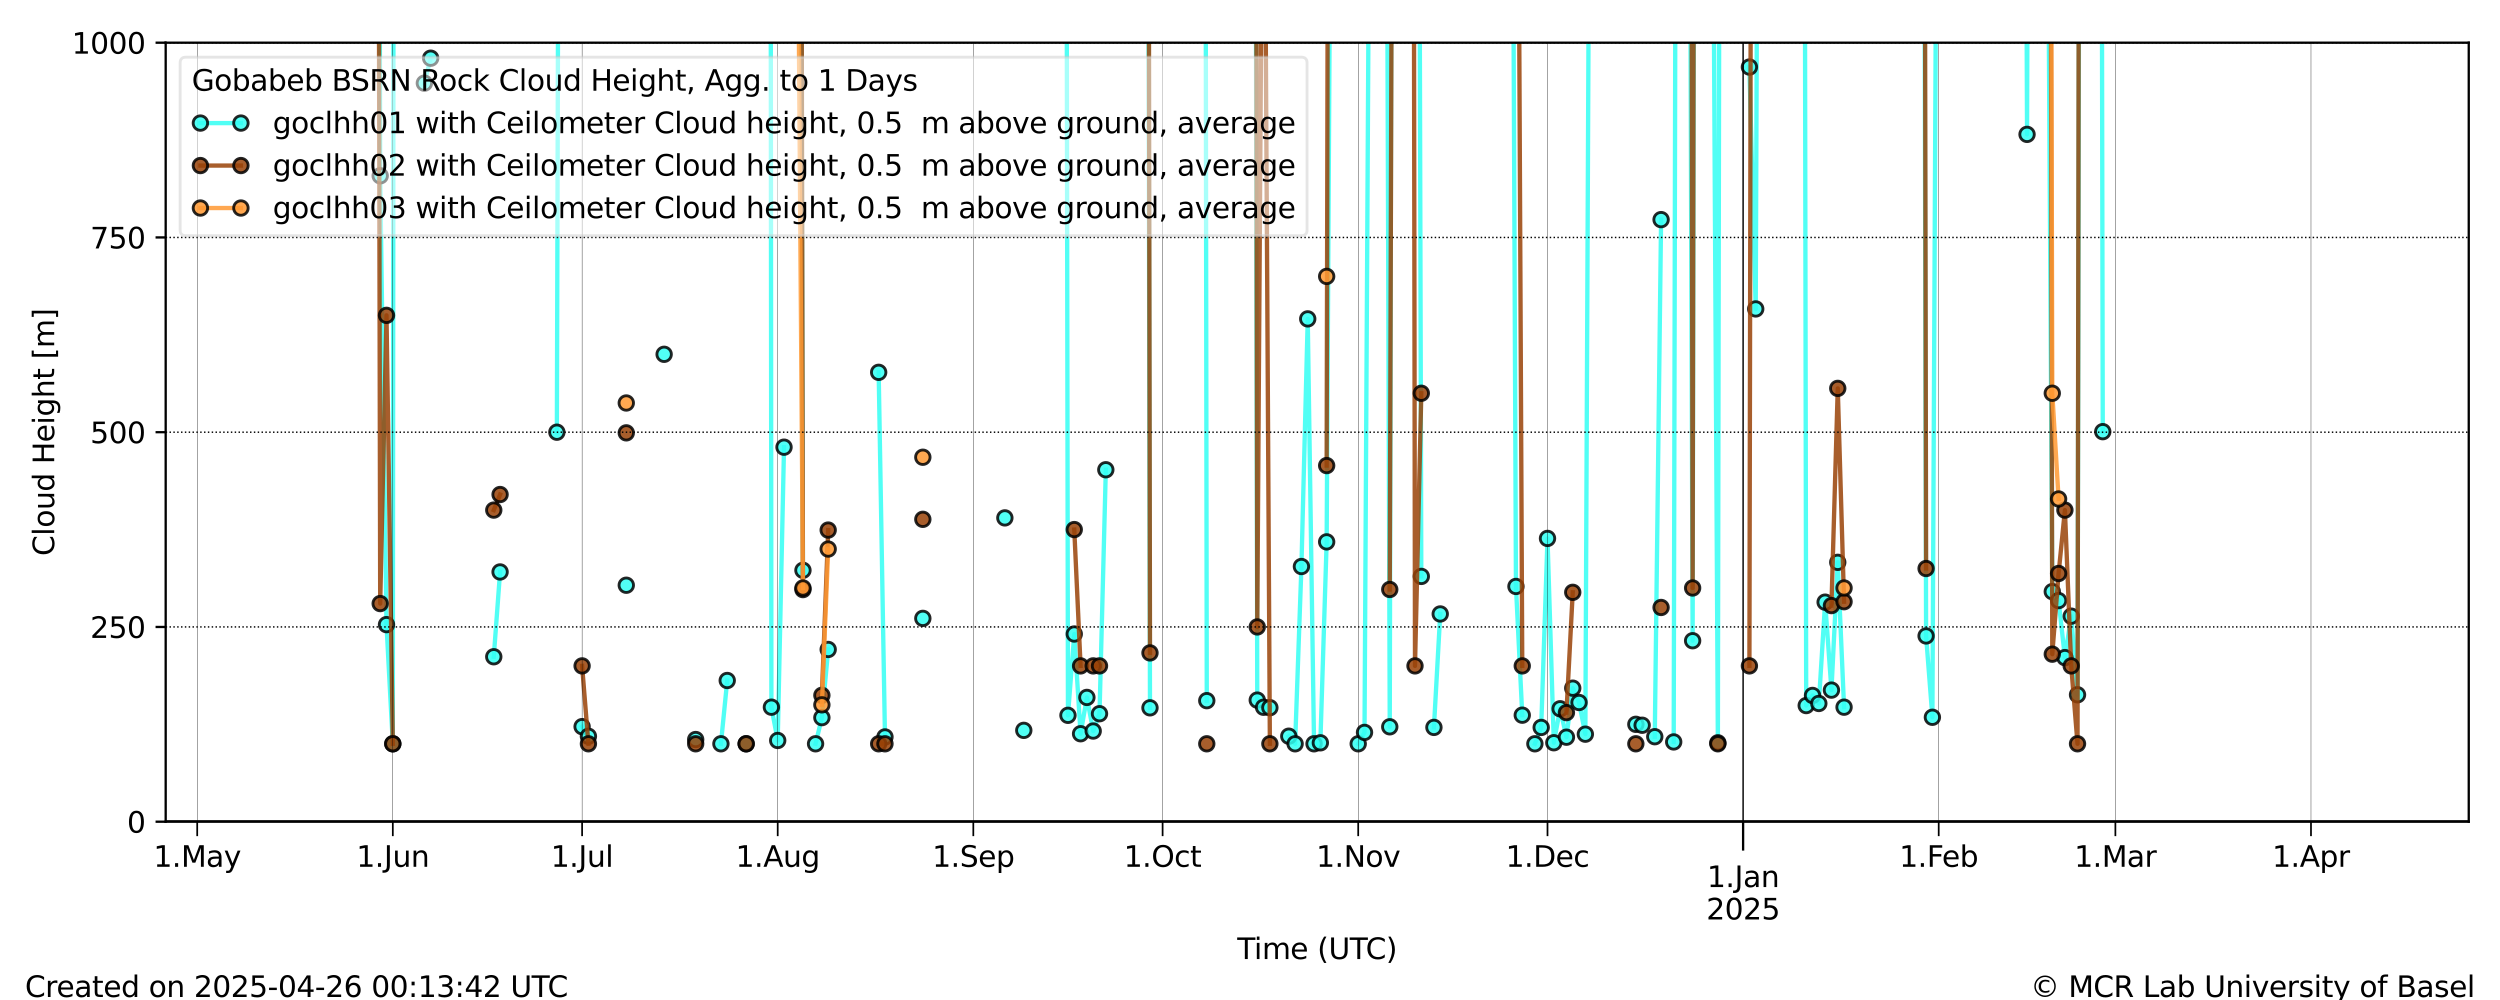
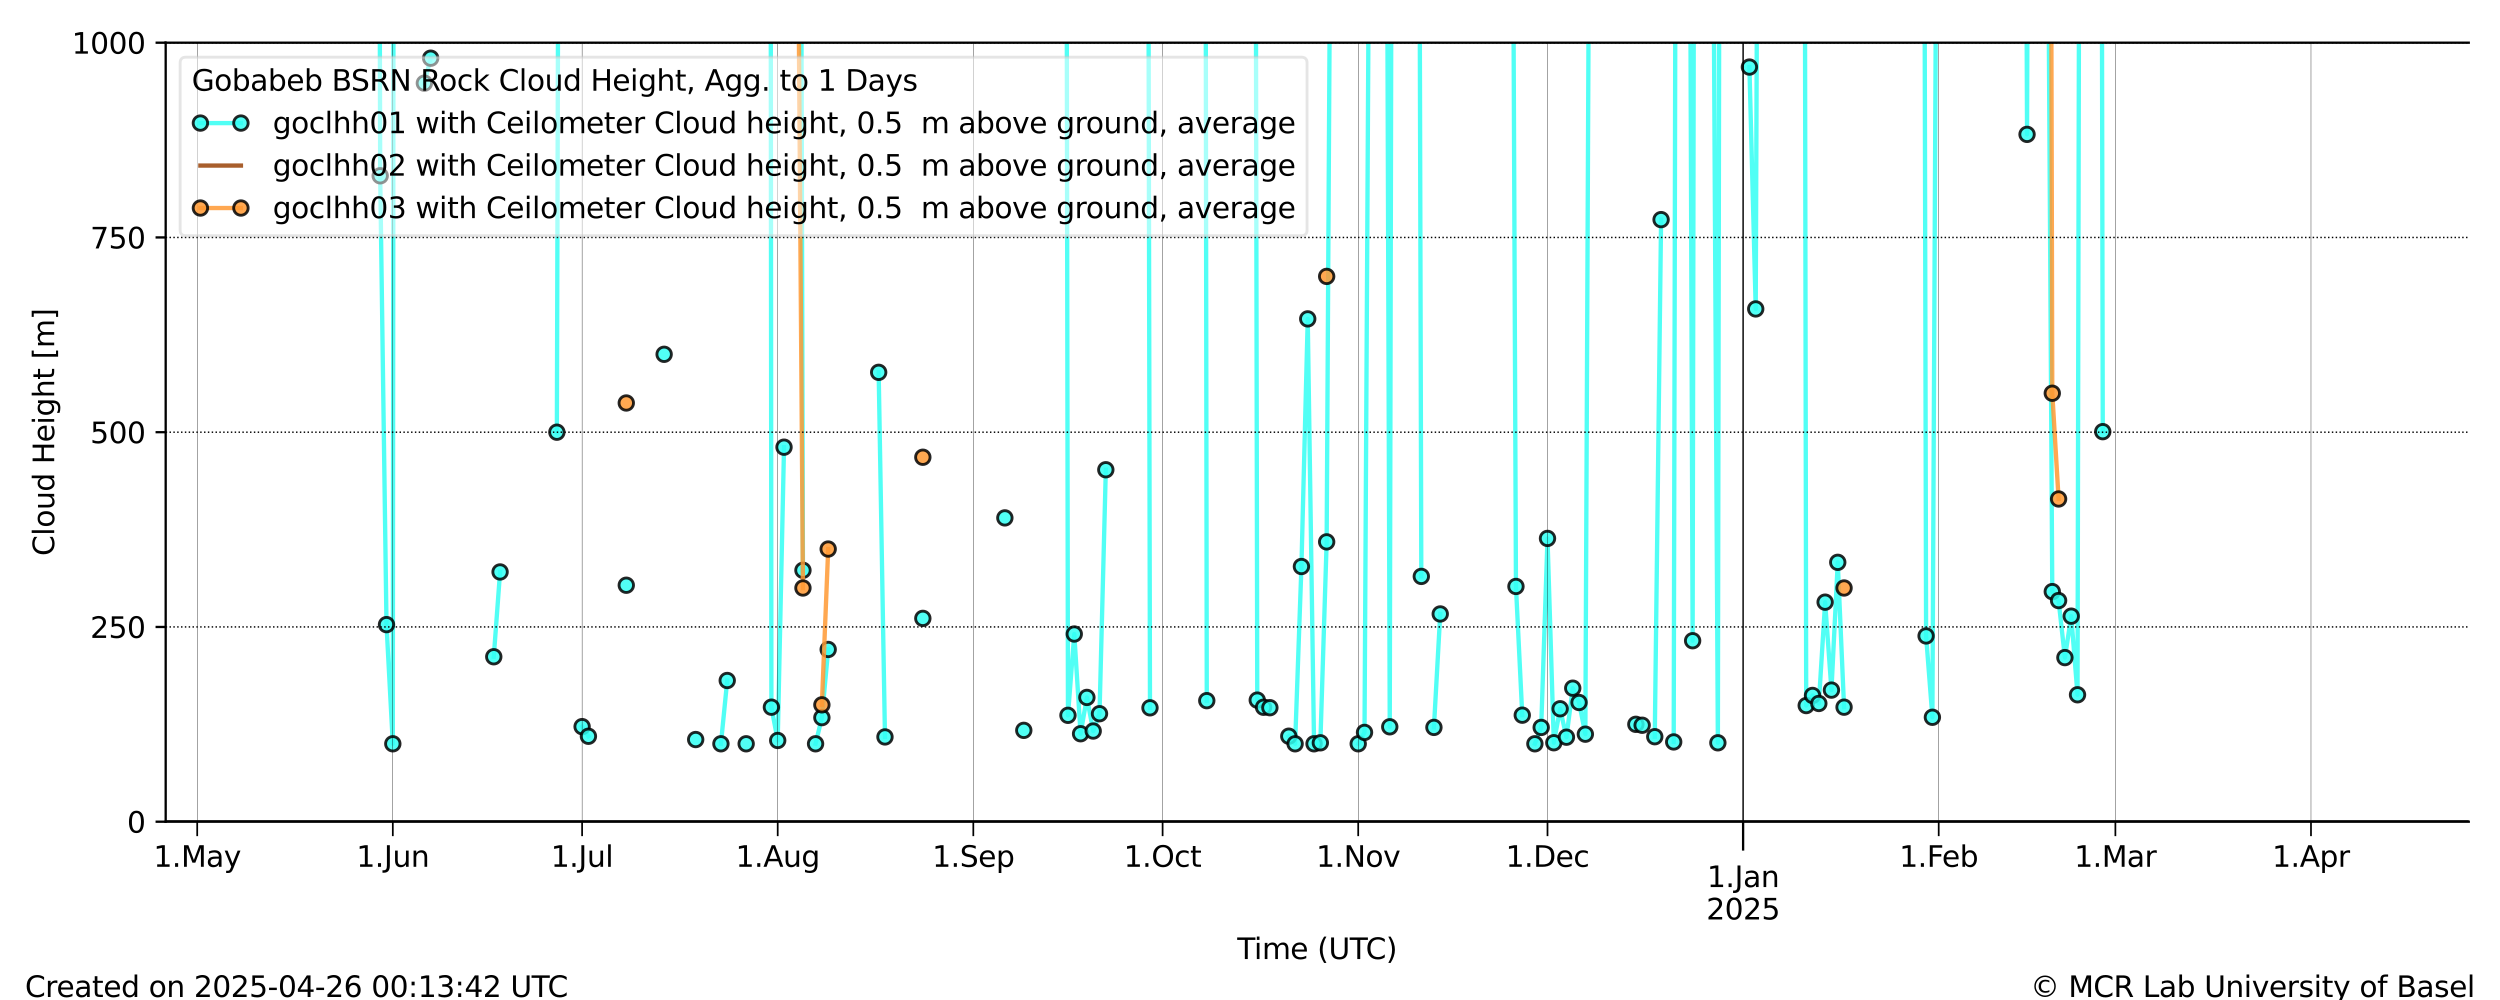
<svg xmlns="http://www.w3.org/2000/svg" xmlns:xlink="http://www.w3.org/1999/xlink" width="864pt" height="345.6pt" viewBox="0 0 864 345.6" version="1.1">
  <defs>
    <style type="text/css">*{stroke-linejoin: round; stroke-linecap: butt}</style>
  </defs>
  <g id="figure_1">
    <g id="patch_1">
      <path d="M 0 345.6  L 864 345.6  L 864 0  L 0 0  z " style="fill: #ffffff" />
    </g>
    <g id="axes_1">
      <g id="patch_2">
        <path d="M 57.26 283.976  L 853.2 283.976  L 853.2 14.76  L 57.26 14.76  z " style="fill: #ffffff" />
      </g>
      <g id="line2d_1">
        <path d="M 131.242 -1  L 131.395 60.755  L 133.575 215.871  L 135.756 257.054  L 135.988 -1  M 146.659 28.741  L 148.84 20.111  M 170.647 226.976  L 172.827 197.668  M 192.453 149.368  L 192.871 -1  M 201.176 251.123  L 203.356 254.453  M 249.15 257.054  L 251.331 235.181  M 266.376 -1  L 266.596 244.403  L 268.776 255.909  L 270.957 154.545  M 276.957 -1  L 277.499 197.094  M 281.86 257.054  L 284.041 248.009  L 286.221 224.457  M 303.667 128.678  L 305.847 254.685  M 368.67 -1  L 369.086 247.215  L 371.267 219.117  L 373.448 253.581  L 375.628 241.03  L 377.809 252.646  L 379.99 246.661  L 382.17 162.348  M 396.934 -1  L 397.435 244.624  M 416.71 -1  L 417.061 242.148  M 434.047 -1  L 434.506 241.957  L 436.687 244.424  L 438.867 244.579  M 445.409 254.432  L 447.59 257.054  L 449.771 195.785  L 451.951 110.209  L 454.132 257.054  L 456.313 256.718  L 458.493 187.27  L 459.574 -1  M 469.397 257.054  L 471.577 253.121  L 472.987 -1  M 479.461 -1  L 480.3 251.184  L 480.829 -1  M 490.658 -1  L 491.203 199.204  M 495.565 251.387  L 497.745 212.185  M 523.041 -1  L 523.913 202.677  L 526.094 247.165  M 530.455 257.054  L 532.636 251.4  L 534.816 186.079  L 536.997 256.691  L 539.178 244.949  L 541.358 254.772  L 543.539 237.834  L 545.72 242.782  L 547.9 253.731  L 549.047 -1  M 565.346 250.324  L 567.526 250.644  M 571.888 254.607  L 574.068 75.903  M 578.43 256.413  L 578.996 -1  M 584.191 -1  L 584.972 221.437  L 585.375 -1  M 592.272 -1  L 593.694 256.714  L 594.157 -1  M 604.597 23.173  L 606.778 106.767  L 607.195 -1  M 623.799 -1  L 624.223 243.841  L 626.404 240.348  L 628.585 243.12  L 630.765 208.106  L 632.946 238.5  L 635.127 194.343  L 637.307 244.398  M 665.154 -1  L 665.656 219.781  L 667.836 247.888  L 669.034 -1  M 700.371 -1  L 700.546 46.439  L 700.696 -1  M 707.992 -1  L 709.269 204.459  L 711.45 207.558  L 713.63 227.266  L 715.811 212.949  L 717.992 240.115  L 718.496 -1  M 726.426 -1  L 726.714 149.183  L 726.714 149.183  " clip-path="url(#pdbe67b95af)" style="fill: none; stroke: #33fff3; stroke-opacity: 0.85; stroke-width: 1.5; stroke-linecap: square" />
        <defs>
          <path id="m029e4826a5" d="M 0 2.5  C 0.663 2.5 1.299 2.237 1.768 1.768  C 2.237 1.299 2.5 0.663 2.5 0  C 2.5 -0.663 2.237 -1.299 1.768 -1.768  C 1.299 -2.237 0.663 -2.5 0 -2.5  C -0.663 -2.5 -1.299 -2.237 -1.768 -1.768  C -2.237 -1.299 -2.5 -0.663 -2.5 0  C -2.5 0.663 -2.237 1.299 -1.768 1.768  C -1.299 2.237 -0.663 2.5 0 2.5  z " style="stroke: #000000; stroke-opacity: 0.85" />
        </defs>
        <g clip-path="url(#pdbe67b95af)">
          <use xlink:href="#m029e4826a5" x="131.242" y="-1" style="fill: #33fff3; fill-opacity: 0.85; stroke: #000000; stroke-opacity: 0.85" />
          <use xlink:href="#m029e4826a5" x="131.395" y="60.755" style="fill: #33fff3; fill-opacity: 0.85; stroke: #000000; stroke-opacity: 0.85" />
          <use xlink:href="#m029e4826a5" x="133.575" y="215.871" style="fill: #33fff3; fill-opacity: 0.85; stroke: #000000; stroke-opacity: 0.85" />
          <use xlink:href="#m029e4826a5" x="135.756" y="257.054" style="fill: #33fff3; fill-opacity: 0.85; stroke: #000000; stroke-opacity: 0.85" />
          <use xlink:href="#m029e4826a5" x="135.988" y="-1" style="fill: #33fff3; fill-opacity: 0.85; stroke: #000000; stroke-opacity: 0.85" />
          <use xlink:href="#m029e4826a5" x="146.659" y="28.741" style="fill: #33fff3; fill-opacity: 0.85; stroke: #000000; stroke-opacity: 0.85" />
          <use xlink:href="#m029e4826a5" x="148.84" y="20.111" style="fill: #33fff3; fill-opacity: 0.85; stroke: #000000; stroke-opacity: 0.85" />
          <use xlink:href="#m029e4826a5" x="170.647" y="226.976" style="fill: #33fff3; fill-opacity: 0.85; stroke: #000000; stroke-opacity: 0.85" />
          <use xlink:href="#m029e4826a5" x="172.827" y="197.668" style="fill: #33fff3; fill-opacity: 0.85; stroke: #000000; stroke-opacity: 0.85" />
          <use xlink:href="#m029e4826a5" x="192.453" y="149.368" style="fill: #33fff3; fill-opacity: 0.85; stroke: #000000; stroke-opacity: 0.85" />
          <use xlink:href="#m029e4826a5" x="192.871" y="-1" style="fill: #33fff3; fill-opacity: 0.85; stroke: #000000; stroke-opacity: 0.85" />
          <use xlink:href="#m029e4826a5" x="201.176" y="251.123" style="fill: #33fff3; fill-opacity: 0.85; stroke: #000000; stroke-opacity: 0.85" />
          <use xlink:href="#m029e4826a5" x="203.356" y="254.453" style="fill: #33fff3; fill-opacity: 0.85; stroke: #000000; stroke-opacity: 0.85" />
          <use xlink:href="#m029e4826a5" x="216.44" y="202.256" style="fill: #33fff3; fill-opacity: 0.85; stroke: #000000; stroke-opacity: 0.85" />
          <use xlink:href="#m029e4826a5" x="229.524" y="122.446" style="fill: #33fff3; fill-opacity: 0.85; stroke: #000000; stroke-opacity: 0.85" />
          <use xlink:href="#m029e4826a5" x="240.428" y="255.586" style="fill: #33fff3; fill-opacity: 0.85; stroke: #000000; stroke-opacity: 0.85" />
          <use xlink:href="#m029e4826a5" x="249.15" y="257.054" style="fill: #33fff3; fill-opacity: 0.85; stroke: #000000; stroke-opacity: 0.85" />
          <use xlink:href="#m029e4826a5" x="251.331" y="235.181" style="fill: #33fff3; fill-opacity: 0.85; stroke: #000000; stroke-opacity: 0.85" />
          <use xlink:href="#m029e4826a5" x="257.873" y="257.054" style="fill: #33fff3; fill-opacity: 0.85; stroke: #000000; stroke-opacity: 0.85" />
          <use xlink:href="#m029e4826a5" x="266.376" y="-1" style="fill: #33fff3; fill-opacity: 0.85; stroke: #000000; stroke-opacity: 0.85" />
          <use xlink:href="#m029e4826a5" x="266.596" y="244.403" style="fill: #33fff3; fill-opacity: 0.85; stroke: #000000; stroke-opacity: 0.85" />
          <use xlink:href="#m029e4826a5" x="268.776" y="255.909" style="fill: #33fff3; fill-opacity: 0.85; stroke: #000000; stroke-opacity: 0.85" />
          <use xlink:href="#m029e4826a5" x="270.957" y="154.545" style="fill: #33fff3; fill-opacity: 0.85; stroke: #000000; stroke-opacity: 0.85" />
          <use xlink:href="#m029e4826a5" x="276.957" y="-1" style="fill: #33fff3; fill-opacity: 0.85; stroke: #000000; stroke-opacity: 0.85" />
          <use xlink:href="#m029e4826a5" x="277.499" y="197.094" style="fill: #33fff3; fill-opacity: 0.85; stroke: #000000; stroke-opacity: 0.85" />
          <use xlink:href="#m029e4826a5" x="281.86" y="257.054" style="fill: #33fff3; fill-opacity: 0.85; stroke: #000000; stroke-opacity: 0.85" />
          <use xlink:href="#m029e4826a5" x="284.041" y="248.009" style="fill: #33fff3; fill-opacity: 0.85; stroke: #000000; stroke-opacity: 0.85" />
          <use xlink:href="#m029e4826a5" x="286.221" y="224.457" style="fill: #33fff3; fill-opacity: 0.85; stroke: #000000; stroke-opacity: 0.85" />
          <use xlink:href="#m029e4826a5" x="303.667" y="128.678" style="fill: #33fff3; fill-opacity: 0.85; stroke: #000000; stroke-opacity: 0.85" />
          <use xlink:href="#m029e4826a5" x="305.847" y="254.685" style="fill: #33fff3; fill-opacity: 0.85; stroke: #000000; stroke-opacity: 0.85" />
          <use xlink:href="#m029e4826a5" x="318.931" y="213.71" style="fill: #33fff3; fill-opacity: 0.85; stroke: #000000; stroke-opacity: 0.85" />
          <use xlink:href="#m029e4826a5" x="347.28" y="178.982" style="fill: #33fff3; fill-opacity: 0.85; stroke: #000000; stroke-opacity: 0.85" />
          <use xlink:href="#m029e4826a5" x="353.822" y="252.413" style="fill: #33fff3; fill-opacity: 0.85; stroke: #000000; stroke-opacity: 0.85" />
          <use xlink:href="#m029e4826a5" x="368.67" y="-1" style="fill: #33fff3; fill-opacity: 0.85; stroke: #000000; stroke-opacity: 0.85" />
          <use xlink:href="#m029e4826a5" x="369.086" y="247.215" style="fill: #33fff3; fill-opacity: 0.85; stroke: #000000; stroke-opacity: 0.85" />
          <use xlink:href="#m029e4826a5" x="371.267" y="219.117" style="fill: #33fff3; fill-opacity: 0.85; stroke: #000000; stroke-opacity: 0.85" />
          <use xlink:href="#m029e4826a5" x="373.448" y="253.581" style="fill: #33fff3; fill-opacity: 0.85; stroke: #000000; stroke-opacity: 0.85" />
          <use xlink:href="#m029e4826a5" x="375.628" y="241.03" style="fill: #33fff3; fill-opacity: 0.85; stroke: #000000; stroke-opacity: 0.85" />
          <use xlink:href="#m029e4826a5" x="377.809" y="252.646" style="fill: #33fff3; fill-opacity: 0.85; stroke: #000000; stroke-opacity: 0.85" />
          <use xlink:href="#m029e4826a5" x="379.99" y="246.661" style="fill: #33fff3; fill-opacity: 0.85; stroke: #000000; stroke-opacity: 0.85" />
          <use xlink:href="#m029e4826a5" x="382.17" y="162.348" style="fill: #33fff3; fill-opacity: 0.85; stroke: #000000; stroke-opacity: 0.85" />
          <use xlink:href="#m029e4826a5" x="396.934" y="-1" style="fill: #33fff3; fill-opacity: 0.85; stroke: #000000; stroke-opacity: 0.85" />
          <use xlink:href="#m029e4826a5" x="397.435" y="244.624" style="fill: #33fff3; fill-opacity: 0.85; stroke: #000000; stroke-opacity: 0.85" />
          <use xlink:href="#m029e4826a5" x="416.71" y="-1" style="fill: #33fff3; fill-opacity: 0.85; stroke: #000000; stroke-opacity: 0.85" />
          <use xlink:href="#m029e4826a5" x="417.061" y="242.148" style="fill: #33fff3; fill-opacity: 0.85; stroke: #000000; stroke-opacity: 0.85" />
          <use xlink:href="#m029e4826a5" x="434.047" y="-1" style="fill: #33fff3; fill-opacity: 0.85; stroke: #000000; stroke-opacity: 0.85" />
          <use xlink:href="#m029e4826a5" x="434.506" y="241.957" style="fill: #33fff3; fill-opacity: 0.85; stroke: #000000; stroke-opacity: 0.85" />
          <use xlink:href="#m029e4826a5" x="436.687" y="244.424" style="fill: #33fff3; fill-opacity: 0.85; stroke: #000000; stroke-opacity: 0.85" />
          <use xlink:href="#m029e4826a5" x="438.867" y="244.579" style="fill: #33fff3; fill-opacity: 0.85; stroke: #000000; stroke-opacity: 0.85" />
          <use xlink:href="#m029e4826a5" x="445.409" y="254.432" style="fill: #33fff3; fill-opacity: 0.85; stroke: #000000; stroke-opacity: 0.85" />
          <use xlink:href="#m029e4826a5" x="447.59" y="257.054" style="fill: #33fff3; fill-opacity: 0.85; stroke: #000000; stroke-opacity: 0.85" />
          <use xlink:href="#m029e4826a5" x="449.771" y="195.785" style="fill: #33fff3; fill-opacity: 0.85; stroke: #000000; stroke-opacity: 0.85" />
          <use xlink:href="#m029e4826a5" x="451.951" y="110.209" style="fill: #33fff3; fill-opacity: 0.85; stroke: #000000; stroke-opacity: 0.85" />
          <use xlink:href="#m029e4826a5" x="454.132" y="257.054" style="fill: #33fff3; fill-opacity: 0.85; stroke: #000000; stroke-opacity: 0.85" />
          <use xlink:href="#m029e4826a5" x="456.313" y="256.718" style="fill: #33fff3; fill-opacity: 0.85; stroke: #000000; stroke-opacity: 0.85" />
          <use xlink:href="#m029e4826a5" x="458.493" y="187.27" style="fill: #33fff3; fill-opacity: 0.85; stroke: #000000; stroke-opacity: 0.85" />
          <use xlink:href="#m029e4826a5" x="459.574" y="-1" style="fill: #33fff3; fill-opacity: 0.85; stroke: #000000; stroke-opacity: 0.85" />
          <use xlink:href="#m029e4826a5" x="469.397" y="257.054" style="fill: #33fff3; fill-opacity: 0.85; stroke: #000000; stroke-opacity: 0.85" />
          <use xlink:href="#m029e4826a5" x="471.577" y="253.121" style="fill: #33fff3; fill-opacity: 0.85; stroke: #000000; stroke-opacity: 0.85" />
          <use xlink:href="#m029e4826a5" x="472.987" y="-1" style="fill: #33fff3; fill-opacity: 0.85; stroke: #000000; stroke-opacity: 0.85" />
          <use xlink:href="#m029e4826a5" x="479.461" y="-1" style="fill: #33fff3; fill-opacity: 0.85; stroke: #000000; stroke-opacity: 0.85" />
          <use xlink:href="#m029e4826a5" x="480.3" y="251.184" style="fill: #33fff3; fill-opacity: 0.85; stroke: #000000; stroke-opacity: 0.85" />
          <use xlink:href="#m029e4826a5" x="480.829" y="-1" style="fill: #33fff3; fill-opacity: 0.85; stroke: #000000; stroke-opacity: 0.85" />
          <use xlink:href="#m029e4826a5" x="490.658" y="-1" style="fill: #33fff3; fill-opacity: 0.85; stroke: #000000; stroke-opacity: 0.85" />
          <use xlink:href="#m029e4826a5" x="491.203" y="199.204" style="fill: #33fff3; fill-opacity: 0.85; stroke: #000000; stroke-opacity: 0.85" />
          <use xlink:href="#m029e4826a5" x="495.565" y="251.387" style="fill: #33fff3; fill-opacity: 0.85; stroke: #000000; stroke-opacity: 0.85" />
          <use xlink:href="#m029e4826a5" x="497.745" y="212.185" style="fill: #33fff3; fill-opacity: 0.85; stroke: #000000; stroke-opacity: 0.85" />
          <use xlink:href="#m029e4826a5" x="523.041" y="-1" style="fill: #33fff3; fill-opacity: 0.85; stroke: #000000; stroke-opacity: 0.85" />
          <use xlink:href="#m029e4826a5" x="523.913" y="202.677" style="fill: #33fff3; fill-opacity: 0.85; stroke: #000000; stroke-opacity: 0.85" />
          <use xlink:href="#m029e4826a5" x="526.094" y="247.165" style="fill: #33fff3; fill-opacity: 0.85; stroke: #000000; stroke-opacity: 0.85" />
          <use xlink:href="#m029e4826a5" x="530.455" y="257.054" style="fill: #33fff3; fill-opacity: 0.85; stroke: #000000; stroke-opacity: 0.85" />
          <use xlink:href="#m029e4826a5" x="532.636" y="251.4" style="fill: #33fff3; fill-opacity: 0.85; stroke: #000000; stroke-opacity: 0.85" />
          <use xlink:href="#m029e4826a5" x="534.816" y="186.079" style="fill: #33fff3; fill-opacity: 0.85; stroke: #000000; stroke-opacity: 0.85" />
          <use xlink:href="#m029e4826a5" x="536.997" y="256.691" style="fill: #33fff3; fill-opacity: 0.85; stroke: #000000; stroke-opacity: 0.85" />
          <use xlink:href="#m029e4826a5" x="539.178" y="244.949" style="fill: #33fff3; fill-opacity: 0.85; stroke: #000000; stroke-opacity: 0.85" />
          <use xlink:href="#m029e4826a5" x="541.358" y="254.772" style="fill: #33fff3; fill-opacity: 0.85; stroke: #000000; stroke-opacity: 0.85" />
          <use xlink:href="#m029e4826a5" x="543.539" y="237.834" style="fill: #33fff3; fill-opacity: 0.85; stroke: #000000; stroke-opacity: 0.85" />
          <use xlink:href="#m029e4826a5" x="545.72" y="242.782" style="fill: #33fff3; fill-opacity: 0.85; stroke: #000000; stroke-opacity: 0.85" />
          <use xlink:href="#m029e4826a5" x="547.9" y="253.731" style="fill: #33fff3; fill-opacity: 0.85; stroke: #000000; stroke-opacity: 0.85" />
          <use xlink:href="#m029e4826a5" x="549.047" y="-1" style="fill: #33fff3; fill-opacity: 0.85; stroke: #000000; stroke-opacity: 0.85" />
          <use xlink:href="#m029e4826a5" x="565.346" y="250.324" style="fill: #33fff3; fill-opacity: 0.85; stroke: #000000; stroke-opacity: 0.85" />
          <use xlink:href="#m029e4826a5" x="567.526" y="250.644" style="fill: #33fff3; fill-opacity: 0.85; stroke: #000000; stroke-opacity: 0.85" />
          <use xlink:href="#m029e4826a5" x="571.888" y="254.607" style="fill: #33fff3; fill-opacity: 0.85; stroke: #000000; stroke-opacity: 0.85" />
          <use xlink:href="#m029e4826a5" x="574.068" y="75.903" style="fill: #33fff3; fill-opacity: 0.85; stroke: #000000; stroke-opacity: 0.85" />
          <use xlink:href="#m029e4826a5" x="578.43" y="256.413" style="fill: #33fff3; fill-opacity: 0.85; stroke: #000000; stroke-opacity: 0.85" />
          <use xlink:href="#m029e4826a5" x="578.996" y="-1" style="fill: #33fff3; fill-opacity: 0.85; stroke: #000000; stroke-opacity: 0.85" />
          <use xlink:href="#m029e4826a5" x="584.191" y="-1" style="fill: #33fff3; fill-opacity: 0.85; stroke: #000000; stroke-opacity: 0.85" />
          <use xlink:href="#m029e4826a5" x="584.972" y="221.437" style="fill: #33fff3; fill-opacity: 0.85; stroke: #000000; stroke-opacity: 0.85" />
          <use xlink:href="#m029e4826a5" x="585.375" y="-1" style="fill: #33fff3; fill-opacity: 0.85; stroke: #000000; stroke-opacity: 0.85" />
          <use xlink:href="#m029e4826a5" x="592.272" y="-1" style="fill: #33fff3; fill-opacity: 0.85; stroke: #000000; stroke-opacity: 0.85" />
          <use xlink:href="#m029e4826a5" x="593.694" y="256.714" style="fill: #33fff3; fill-opacity: 0.85; stroke: #000000; stroke-opacity: 0.85" />
          <use xlink:href="#m029e4826a5" x="594.157" y="-1" style="fill: #33fff3; fill-opacity: 0.85; stroke: #000000; stroke-opacity: 0.85" />
          <use xlink:href="#m029e4826a5" x="604.597" y="23.173" style="fill: #33fff3; fill-opacity: 0.85; stroke: #000000; stroke-opacity: 0.85" />
          <use xlink:href="#m029e4826a5" x="606.778" y="106.767" style="fill: #33fff3; fill-opacity: 0.85; stroke: #000000; stroke-opacity: 0.85" />
          <use xlink:href="#m029e4826a5" x="607.195" y="-1" style="fill: #33fff3; fill-opacity: 0.85; stroke: #000000; stroke-opacity: 0.85" />
          <use xlink:href="#m029e4826a5" x="623.799" y="-1" style="fill: #33fff3; fill-opacity: 0.85; stroke: #000000; stroke-opacity: 0.85" />
          <use xlink:href="#m029e4826a5" x="624.223" y="243.841" style="fill: #33fff3; fill-opacity: 0.85; stroke: #000000; stroke-opacity: 0.85" />
          <use xlink:href="#m029e4826a5" x="626.404" y="240.348" style="fill: #33fff3; fill-opacity: 0.85; stroke: #000000; stroke-opacity: 0.85" />
          <use xlink:href="#m029e4826a5" x="628.585" y="243.12" style="fill: #33fff3; fill-opacity: 0.85; stroke: #000000; stroke-opacity: 0.85" />
          <use xlink:href="#m029e4826a5" x="630.765" y="208.106" style="fill: #33fff3; fill-opacity: 0.85; stroke: #000000; stroke-opacity: 0.85" />
          <use xlink:href="#m029e4826a5" x="632.946" y="238.5" style="fill: #33fff3; fill-opacity: 0.85; stroke: #000000; stroke-opacity: 0.85" />
          <use xlink:href="#m029e4826a5" x="635.127" y="194.343" style="fill: #33fff3; fill-opacity: 0.85; stroke: #000000; stroke-opacity: 0.85" />
          <use xlink:href="#m029e4826a5" x="637.307" y="244.398" style="fill: #33fff3; fill-opacity: 0.85; stroke: #000000; stroke-opacity: 0.85" />
          <use xlink:href="#m029e4826a5" x="665.154" y="-1" style="fill: #33fff3; fill-opacity: 0.85; stroke: #000000; stroke-opacity: 0.85" />
          <use xlink:href="#m029e4826a5" x="665.656" y="219.781" style="fill: #33fff3; fill-opacity: 0.85; stroke: #000000; stroke-opacity: 0.85" />
          <use xlink:href="#m029e4826a5" x="667.836" y="247.888" style="fill: #33fff3; fill-opacity: 0.85; stroke: #000000; stroke-opacity: 0.85" />
          <use xlink:href="#m029e4826a5" x="669.034" y="-1" style="fill: #33fff3; fill-opacity: 0.85; stroke: #000000; stroke-opacity: 0.85" />
          <use xlink:href="#m029e4826a5" x="700.371" y="-1" style="fill: #33fff3; fill-opacity: 0.85; stroke: #000000; stroke-opacity: 0.85" />
          <use xlink:href="#m029e4826a5" x="700.546" y="46.439" style="fill: #33fff3; fill-opacity: 0.85; stroke: #000000; stroke-opacity: 0.85" />
          <use xlink:href="#m029e4826a5" x="700.696" y="-1" style="fill: #33fff3; fill-opacity: 0.85; stroke: #000000; stroke-opacity: 0.85" />
          <use xlink:href="#m029e4826a5" x="707.992" y="-1" style="fill: #33fff3; fill-opacity: 0.85; stroke: #000000; stroke-opacity: 0.85" />
          <use xlink:href="#m029e4826a5" x="709.269" y="204.459" style="fill: #33fff3; fill-opacity: 0.85; stroke: #000000; stroke-opacity: 0.85" />
          <use xlink:href="#m029e4826a5" x="711.45" y="207.558" style="fill: #33fff3; fill-opacity: 0.85; stroke: #000000; stroke-opacity: 0.85" />
          <use xlink:href="#m029e4826a5" x="713.63" y="227.266" style="fill: #33fff3; fill-opacity: 0.85; stroke: #000000; stroke-opacity: 0.85" />
          <use xlink:href="#m029e4826a5" x="715.811" y="212.949" style="fill: #33fff3; fill-opacity: 0.85; stroke: #000000; stroke-opacity: 0.85" />
          <use xlink:href="#m029e4826a5" x="717.992" y="240.115" style="fill: #33fff3; fill-opacity: 0.85; stroke: #000000; stroke-opacity: 0.85" />
          <use xlink:href="#m029e4826a5" x="718.496" y="-1" style="fill: #33fff3; fill-opacity: 0.85; stroke: #000000; stroke-opacity: 0.85" />
          <use xlink:href="#m029e4826a5" x="726.426" y="-1" style="fill: #33fff3; fill-opacity: 0.85; stroke: #000000; stroke-opacity: 0.85" />
          <use xlink:href="#m029e4826a5" x="726.714" y="149.183" style="fill: #33fff3; fill-opacity: 0.85; stroke: #000000; stroke-opacity: 0.85" />
        </g>
      </g>
      <g id="line2d_2">
-         <path d="M 130.962 -1  L 131.395 208.596  L 133.575 108.986  L 135.756 257.054  M 170.647 176.29  L 172.827 170.905  M 201.176 230.133  L 203.356 257.054  M 277.063 -1  L 277.499 203.761  M 284.041 240.303  L 286.221 183.193  M 303.667 257.054  L 305.847 257.054  M 371.267 183.02  L 373.448 230.133  M 377.809 230.133  L 379.99 230.133  M 397.063 -1  L 397.435 225.646  M 434.196 -1  L 434.506 216.672  L 435.917 -1  M 437.374 -1  L 438.867 257.054  M 458.493 160.906  L 458.837 -1  M 480.3 203.726  L 480.914 -1  M 488.665 -1  L 489.023 230.133  L 491.203 135.907  M 524.992 -1  L 526.094 230.133  M 541.358 246.286  L 543.539 204.707  M 584.638 -1  L 584.972 203.211  L 585.318 -1  M 604.597 230.133  L 605.041 -1  M 632.946 209.29  L 635.127 134.225  L 637.307 207.947  M 665.294 -1  L 665.656 196.481  M 708.794 -1  L 709.269 226.083  L 711.45 198.199  L 713.63 176.29  L 715.811 230.133  L 717.992 257.054  L 718.404 -1  L 718.404 -1  " clip-path="url(#pdbe67b95af)" style="fill: none; stroke: #994208; stroke-opacity: 0.85; stroke-width: 1.5; stroke-linecap: square" />
        <defs>
-           <path id="mc9ceefc37a" d="M 0 2.5  C 0.663 2.5 1.299 2.237 1.768 1.768  C 2.237 1.299 2.5 0.663 2.5 0  C 2.5 -0.663 2.237 -1.299 1.768 -1.768  C 1.299 -2.237 0.663 -2.5 0 -2.5  C -0.663 -2.5 -1.299 -2.237 -1.768 -1.768  C -2.237 -1.299 -2.5 -0.663 -2.5 0  C -2.5 0.663 -2.237 1.299 -1.768 1.768  C -1.299 2.237 -0.663 2.5 0 2.5  z " style="stroke: #000000; stroke-opacity: 0.85" />
-         </defs>
+           </defs>
        <g clip-path="url(#pdbe67b95af)">
          <use xlink:href="#mc9ceefc37a" x="130.962" y="-1" style="fill: #994208; fill-opacity: 0.85; stroke: #000000; stroke-opacity: 0.85" />
          <use xlink:href="#mc9ceefc37a" x="131.395" y="208.596" style="fill: #994208; fill-opacity: 0.85; stroke: #000000; stroke-opacity: 0.85" />
          <use xlink:href="#mc9ceefc37a" x="133.575" y="108.986" style="fill: #994208; fill-opacity: 0.85; stroke: #000000; stroke-opacity: 0.85" />
          <use xlink:href="#mc9ceefc37a" x="135.756" y="257.054" style="fill: #994208; fill-opacity: 0.85; stroke: #000000; stroke-opacity: 0.85" />
          <use xlink:href="#mc9ceefc37a" x="170.647" y="176.29" style="fill: #994208; fill-opacity: 0.85; stroke: #000000; stroke-opacity: 0.85" />
          <use xlink:href="#mc9ceefc37a" x="172.827" y="170.905" style="fill: #994208; fill-opacity: 0.85; stroke: #000000; stroke-opacity: 0.85" />
          <use xlink:href="#mc9ceefc37a" x="201.176" y="230.133" style="fill: #994208; fill-opacity: 0.85; stroke: #000000; stroke-opacity: 0.85" />
          <use xlink:href="#mc9ceefc37a" x="203.356" y="257.054" style="fill: #994208; fill-opacity: 0.85; stroke: #000000; stroke-opacity: 0.85" />
          <use xlink:href="#mc9ceefc37a" x="216.44" y="149.593" style="fill: #994208; fill-opacity: 0.85; stroke: #000000; stroke-opacity: 0.85" />
          <use xlink:href="#mc9ceefc37a" x="240.428" y="257.054" style="fill: #994208; fill-opacity: 0.85; stroke: #000000; stroke-opacity: 0.85" />
          <use xlink:href="#mc9ceefc37a" x="257.873" y="257.054" style="fill: #994208; fill-opacity: 0.85; stroke: #000000; stroke-opacity: 0.85" />
          <use xlink:href="#mc9ceefc37a" x="277.063" y="-1" style="fill: #994208; fill-opacity: 0.85; stroke: #000000; stroke-opacity: 0.85" />
          <use xlink:href="#mc9ceefc37a" x="277.499" y="203.761" style="fill: #994208; fill-opacity: 0.85; stroke: #000000; stroke-opacity: 0.85" />
          <use xlink:href="#mc9ceefc37a" x="284.041" y="240.303" style="fill: #994208; fill-opacity: 0.85; stroke: #000000; stroke-opacity: 0.85" />
          <use xlink:href="#mc9ceefc37a" x="286.221" y="183.193" style="fill: #994208; fill-opacity: 0.85; stroke: #000000; stroke-opacity: 0.85" />
          <use xlink:href="#mc9ceefc37a" x="303.667" y="257.054" style="fill: #994208; fill-opacity: 0.85; stroke: #000000; stroke-opacity: 0.85" />
          <use xlink:href="#mc9ceefc37a" x="305.847" y="257.054" style="fill: #994208; fill-opacity: 0.85; stroke: #000000; stroke-opacity: 0.85" />
          <use xlink:href="#mc9ceefc37a" x="318.931" y="179.478" style="fill: #994208; fill-opacity: 0.85; stroke: #000000; stroke-opacity: 0.85" />
          <use xlink:href="#mc9ceefc37a" x="371.267" y="183.02" style="fill: #994208; fill-opacity: 0.85; stroke: #000000; stroke-opacity: 0.85" />
          <use xlink:href="#mc9ceefc37a" x="373.448" y="230.133" style="fill: #994208; fill-opacity: 0.85; stroke: #000000; stroke-opacity: 0.85" />
          <use xlink:href="#mc9ceefc37a" x="377.809" y="230.133" style="fill: #994208; fill-opacity: 0.85; stroke: #000000; stroke-opacity: 0.85" />
          <use xlink:href="#mc9ceefc37a" x="379.99" y="230.133" style="fill: #994208; fill-opacity: 0.85; stroke: #000000; stroke-opacity: 0.85" />
          <use xlink:href="#mc9ceefc37a" x="397.063" y="-1" style="fill: #994208; fill-opacity: 0.85; stroke: #000000; stroke-opacity: 0.85" />
          <use xlink:href="#mc9ceefc37a" x="397.435" y="225.646" style="fill: #994208; fill-opacity: 0.85; stroke: #000000; stroke-opacity: 0.85" />
          <use xlink:href="#mc9ceefc37a" x="417.061" y="257.054" style="fill: #994208; fill-opacity: 0.85; stroke: #000000; stroke-opacity: 0.85" />
          <use xlink:href="#mc9ceefc37a" x="434.196" y="-1" style="fill: #994208; fill-opacity: 0.85; stroke: #000000; stroke-opacity: 0.85" />
          <use xlink:href="#mc9ceefc37a" x="434.506" y="216.672" style="fill: #994208; fill-opacity: 0.85; stroke: #000000; stroke-opacity: 0.85" />
          <use xlink:href="#mc9ceefc37a" x="435.917" y="-1" style="fill: #994208; fill-opacity: 0.85; stroke: #000000; stroke-opacity: 0.85" />
          <use xlink:href="#mc9ceefc37a" x="437.374" y="-1" style="fill: #994208; fill-opacity: 0.85; stroke: #000000; stroke-opacity: 0.85" />
          <use xlink:href="#mc9ceefc37a" x="438.867" y="257.054" style="fill: #994208; fill-opacity: 0.85; stroke: #000000; stroke-opacity: 0.85" />
          <use xlink:href="#mc9ceefc37a" x="458.493" y="160.906" style="fill: #994208; fill-opacity: 0.85; stroke: #000000; stroke-opacity: 0.85" />
          <use xlink:href="#mc9ceefc37a" x="458.837" y="-1" style="fill: #994208; fill-opacity: 0.85; stroke: #000000; stroke-opacity: 0.85" />
          <use xlink:href="#mc9ceefc37a" x="480.3" y="203.726" style="fill: #994208; fill-opacity: 0.85; stroke: #000000; stroke-opacity: 0.85" />
          <use xlink:href="#mc9ceefc37a" x="480.914" y="-1" style="fill: #994208; fill-opacity: 0.85; stroke: #000000; stroke-opacity: 0.85" />
          <use xlink:href="#mc9ceefc37a" x="488.665" y="-1" style="fill: #994208; fill-opacity: 0.85; stroke: #000000; stroke-opacity: 0.85" />
          <use xlink:href="#mc9ceefc37a" x="489.023" y="230.133" style="fill: #994208; fill-opacity: 0.85; stroke: #000000; stroke-opacity: 0.85" />
          <use xlink:href="#mc9ceefc37a" x="491.203" y="135.907" style="fill: #994208; fill-opacity: 0.85; stroke: #000000; stroke-opacity: 0.85" />
          <use xlink:href="#mc9ceefc37a" x="524.992" y="-1" style="fill: #994208; fill-opacity: 0.85; stroke: #000000; stroke-opacity: 0.85" />
          <use xlink:href="#mc9ceefc37a" x="526.094" y="230.133" style="fill: #994208; fill-opacity: 0.85; stroke: #000000; stroke-opacity: 0.85" />
          <use xlink:href="#mc9ceefc37a" x="541.358" y="246.286" style="fill: #994208; fill-opacity: 0.85; stroke: #000000; stroke-opacity: 0.85" />
          <use xlink:href="#mc9ceefc37a" x="543.539" y="204.707" style="fill: #994208; fill-opacity: 0.85; stroke: #000000; stroke-opacity: 0.85" />
          <use xlink:href="#mc9ceefc37a" x="565.346" y="257.054" style="fill: #994208; fill-opacity: 0.85; stroke: #000000; stroke-opacity: 0.85" />
          <use xlink:href="#mc9ceefc37a" x="574.068" y="209.942" style="fill: #994208; fill-opacity: 0.85; stroke: #000000; stroke-opacity: 0.85" />
          <use xlink:href="#mc9ceefc37a" x="584.638" y="-1" style="fill: #994208; fill-opacity: 0.85; stroke: #000000; stroke-opacity: 0.85" />
          <use xlink:href="#mc9ceefc37a" x="584.972" y="203.211" style="fill: #994208; fill-opacity: 0.85; stroke: #000000; stroke-opacity: 0.85" />
          <use xlink:href="#mc9ceefc37a" x="585.318" y="-1" style="fill: #994208; fill-opacity: 0.85; stroke: #000000; stroke-opacity: 0.85" />
          <use xlink:href="#mc9ceefc37a" x="593.694" y="257.054" style="fill: #994208; fill-opacity: 0.85; stroke: #000000; stroke-opacity: 0.85" />
          <use xlink:href="#mc9ceefc37a" x="604.597" y="230.133" style="fill: #994208; fill-opacity: 0.85; stroke: #000000; stroke-opacity: 0.85" />
          <use xlink:href="#mc9ceefc37a" x="605.041" y="-1" style="fill: #994208; fill-opacity: 0.85; stroke: #000000; stroke-opacity: 0.85" />
          <use xlink:href="#mc9ceefc37a" x="632.946" y="209.29" style="fill: #994208; fill-opacity: 0.85; stroke: #000000; stroke-opacity: 0.85" />
          <use xlink:href="#mc9ceefc37a" x="635.127" y="134.225" style="fill: #994208; fill-opacity: 0.85; stroke: #000000; stroke-opacity: 0.85" />
          <use xlink:href="#mc9ceefc37a" x="637.307" y="207.947" style="fill: #994208; fill-opacity: 0.85; stroke: #000000; stroke-opacity: 0.85" />
          <use xlink:href="#mc9ceefc37a" x="665.294" y="-1" style="fill: #994208; fill-opacity: 0.85; stroke: #000000; stroke-opacity: 0.85" />
          <use xlink:href="#mc9ceefc37a" x="665.656" y="196.481" style="fill: #994208; fill-opacity: 0.85; stroke: #000000; stroke-opacity: 0.85" />
          <use xlink:href="#mc9ceefc37a" x="708.794" y="-1" style="fill: #994208; fill-opacity: 0.85; stroke: #000000; stroke-opacity: 0.85" />
          <use xlink:href="#mc9ceefc37a" x="709.269" y="226.083" style="fill: #994208; fill-opacity: 0.85; stroke: #000000; stroke-opacity: 0.85" />
          <use xlink:href="#mc9ceefc37a" x="711.45" y="198.199" style="fill: #994208; fill-opacity: 0.85; stroke: #000000; stroke-opacity: 0.85" />
          <use xlink:href="#mc9ceefc37a" x="713.63" y="176.29" style="fill: #994208; fill-opacity: 0.85; stroke: #000000; stroke-opacity: 0.85" />
          <use xlink:href="#mc9ceefc37a" x="715.811" y="230.133" style="fill: #994208; fill-opacity: 0.85; stroke: #000000; stroke-opacity: 0.85" />
          <use xlink:href="#mc9ceefc37a" x="717.992" y="257.054" style="fill: #994208; fill-opacity: 0.85; stroke: #000000; stroke-opacity: 0.85" />
          <use xlink:href="#mc9ceefc37a" x="718.404" y="-1" style="fill: #994208; fill-opacity: 0.85; stroke: #000000; stroke-opacity: 0.85" />
        </g>
      </g>
      <g id="line2d_3">
        <path d="M 275.995 -1  L 277.499 203.211  M 284.041 243.594  L 286.221 189.75  M 708.921 -1  L 709.269 135.907  L 711.45 172.444  L 711.45 172.444  " clip-path="url(#pdbe67b95af)" style="fill: none; stroke: #ff9933; stroke-opacity: 0.85; stroke-width: 1.5; stroke-linecap: square" />
        <defs>
          <path id="mc9ef71306b" d="M 0 2.5  C 0.663 2.5 1.299 2.237 1.768 1.768  C 2.237 1.299 2.5 0.663 2.5 0  C 2.5 -0.663 2.237 -1.299 1.768 -1.768  C 1.299 -2.237 0.663 -2.5 0 -2.5  C -0.663 -2.5 -1.299 -2.237 -1.768 -1.768  C -2.237 -1.299 -2.5 -0.663 -2.5 0  C -2.5 0.663 -2.237 1.299 -1.768 1.768  C -1.299 2.237 -0.663 2.5 0 2.5  z " style="stroke: #000000; stroke-opacity: 0.85" />
        </defs>
        <g clip-path="url(#pdbe67b95af)">
          <use xlink:href="#mc9ef71306b" x="216.44" y="139.272" style="fill: #ff9933; fill-opacity: 0.85; stroke: #000000; stroke-opacity: 0.85" />
          <use xlink:href="#mc9ef71306b" x="275.995" y="-1" style="fill: #ff9933; fill-opacity: 0.85; stroke: #000000; stroke-opacity: 0.85" />
          <use xlink:href="#mc9ef71306b" x="277.499" y="203.211" style="fill: #ff9933; fill-opacity: 0.85; stroke: #000000; stroke-opacity: 0.85" />
          <use xlink:href="#mc9ef71306b" x="284.041" y="243.594" style="fill: #ff9933; fill-opacity: 0.85; stroke: #000000; stroke-opacity: 0.85" />
          <use xlink:href="#mc9ef71306b" x="286.221" y="189.75" style="fill: #ff9933; fill-opacity: 0.85; stroke: #000000; stroke-opacity: 0.85" />
          <use xlink:href="#mc9ef71306b" x="318.931" y="158.021" style="fill: #ff9933; fill-opacity: 0.85; stroke: #000000; stroke-opacity: 0.85" />
          <use xlink:href="#mc9ef71306b" x="458.493" y="95.525" style="fill: #ff9933; fill-opacity: 0.85; stroke: #000000; stroke-opacity: 0.85" />
          <use xlink:href="#mc9ef71306b" x="637.307" y="203.211" style="fill: #ff9933; fill-opacity: 0.85; stroke: #000000; stroke-opacity: 0.85" />
          <use xlink:href="#mc9ef71306b" x="708.921" y="-1" style="fill: #ff9933; fill-opacity: 0.85; stroke: #000000; stroke-opacity: 0.85" />
          <use xlink:href="#mc9ef71306b" x="709.269" y="135.907" style="fill: #ff9933; fill-opacity: 0.85; stroke: #000000; stroke-opacity: 0.85" />
          <use xlink:href="#mc9ef71306b" x="711.45" y="172.444" style="fill: #ff9933; fill-opacity: 0.85; stroke: #000000; stroke-opacity: 0.85" />
        </g>
      </g>
      <g id="matplotlib.axis_1">
        <g id="xtick_1">
          <g id="line2d_4">
            <path d="M 602.417 283.976  L 602.417 14.76  " clip-path="url(#pdbe67b95af)" style="fill: none; stroke: #000000; stroke-width: 0.5; stroke-linecap: square" />
          </g>
          <g id="line2d_5">
            <defs>
              <path id="ma932e400de" d="M 0 0  L 0 10  " style="stroke: #000000; stroke-width: 0.8" />
            </defs>
            <g>
              <use xlink:href="#ma932e400de" x="602.417" y="283.976" style="stroke: #000000; stroke-width: 0.8" />
            </g>
          </g>
          <g id="text_1">
            <g transform="translate(589.939 306.574) scale(0.1 -0.1)">
              <defs>
                <path id="DejaVuSans-31" d="M 794 531  L 1825 531  L 1825 4091  L 703 3866  L 703 4441  L 1819 4666  L 2450 4666  L 2450 531  L 3481 531  L 3481 0  L 794 0  L 794 531  z " transform="scale(0.016)" />
                <path id="DejaVuSans-2e" d="M 684 794  L 1344 794  L 1344 0  L 684 0  L 684 794  z " transform="scale(0.016)" />
                <path id="DejaVuSans-4a" d="M 628 4666  L 1259 4666  L 1259 325  Q 1259 -519 939 -900  Q 619 -1281 -91 -1281  L -331 -1281  L -331 -750  L -134 -750  Q 284 -750 456 -515  Q 628 -281 628 325  L 628 4666  z " transform="scale(0.016)" />
                <path id="DejaVuSans-61" d="M 2194 1759  Q 1497 1759 1228 1600  Q 959 1441 959 1056  Q 959 750 1161 570  Q 1363 391 1709 391  Q 2188 391 2477 730  Q 2766 1069 2766 1631  L 2766 1759  L 2194 1759  z M 3341 1997  L 3341 0  L 2766 0  L 2766 531  Q 2569 213 2275 61  Q 1981 -91 1556 -91  Q 1019 -91 701 211  Q 384 513 384 1019  Q 384 1609 779 1909  Q 1175 2209 1959 2209  L 2766 2209  L 2766 2266  Q 2766 2663 2505 2880  Q 2244 3097 1772 3097  Q 1472 3097 1187 3025  Q 903 2953 641 2809  L 641 3341  Q 956 3463 1253 3523  Q 1550 3584 1831 3584  Q 2591 3584 2966 3190  Q 3341 2797 3341 1997  z " transform="scale(0.016)" />
                <path id="DejaVuSans-6e" d="M 3513 2113  L 3513 0  L 2938 0  L 2938 2094  Q 2938 2591 2744 2837  Q 2550 3084 2163 3084  Q 1697 3084 1428 2787  Q 1159 2491 1159 1978  L 1159 0  L 581 0  L 581 3500  L 1159 3500  L 1159 2956  Q 1366 3272 1645 3428  Q 1925 3584 2291 3584  Q 2894 3584 3203 3211  Q 3513 2838 3513 2113  z " transform="scale(0.016)" />
              </defs>
              <use xlink:href="#DejaVuSans-31" />
              <use xlink:href="#DejaVuSans-2e" x="63.623" />
              <use xlink:href="#DejaVuSans-4a" x="95.41" />
              <use xlink:href="#DejaVuSans-61" x="124.902" />
              <use xlink:href="#DejaVuSans-6e" x="186.182" />
            </g>
            <g transform="translate(589.692 317.772) scale(0.1 -0.1)">
              <defs>
                <path id="DejaVuSans-32" d="M 1228 531  L 3431 531  L 3431 0  L 469 0  L 469 531  Q 828 903 1448 1529  Q 2069 2156 2228 2338  Q 2531 2678 2651 2914  Q 2772 3150 2772 3378  Q 2772 3750 2511 3984  Q 2250 4219 1831 4219  Q 1534 4219 1204 4116  Q 875 4013 500 3803  L 500 4441  Q 881 4594 1212 4672  Q 1544 4750 1819 4750  Q 2544 4750 2975 4387  Q 3406 4025 3406 3419  Q 3406 3131 3298 2873  Q 3191 2616 2906 2266  Q 2828 2175 2409 1742  Q 1991 1309 1228 531  z " transform="scale(0.016)" />
                <path id="DejaVuSans-30" d="M 2034 4250  Q 1547 4250 1301 3770  Q 1056 3291 1056 2328  Q 1056 1369 1301 889  Q 1547 409 2034 409  Q 2525 409 2770 889  Q 3016 1369 3016 2328  Q 3016 3291 2770 3770  Q 2525 4250 2034 4250  z M 2034 4750  Q 2819 4750 3233 4129  Q 3647 3509 3647 2328  Q 3647 1150 3233 529  Q 2819 -91 2034 -91  Q 1250 -91 836 529  Q 422 1150 422 2328  Q 422 3509 836 4129  Q 1250 4750 2034 4750  z " transform="scale(0.016)" />
                <path id="DejaVuSans-35" d="M 691 4666  L 3169 4666  L 3169 4134  L 1269 4134  L 1269 2991  Q 1406 3038 1543 3061  Q 1681 3084 1819 3084  Q 2600 3084 3056 2656  Q 3513 2228 3513 1497  Q 3513 744 3044 326  Q 2575 -91 1722 -91  Q 1428 -91 1123 -41  Q 819 9 494 109  L 494 744  Q 775 591 1075 516  Q 1375 441 1709 441  Q 2250 441 2565 725  Q 2881 1009 2881 1497  Q 2881 1984 2565 2268  Q 2250 2553 1709 2553  Q 1456 2553 1204 2497  Q 953 2441 691 2322  L 691 4666  z " transform="scale(0.016)" />
              </defs>
              <use xlink:href="#DejaVuSans-32" />
              <use xlink:href="#DejaVuSans-30" x="63.623" />
              <use xlink:href="#DejaVuSans-32" x="127.246" />
              <use xlink:href="#DejaVuSans-35" x="190.869" />
            </g>
          </g>
        </g>
        <g id="xtick_2">
          <g id="line2d_6">
            <path d="M 68.156 283.976  L 68.156 14.76  " clip-path="url(#pdbe67b95af)" style="fill: none; stroke: #000000; stroke-width: 0.125; stroke-linecap: square" />
          </g>
          <g id="line2d_7">
            <defs>
              <path id="m2f1642711a" d="M 0 0  L 0 5  " style="stroke: #000000; stroke-width: 0.6" />
            </defs>
            <g>
              <use xlink:href="#m2f1642711a" x="68.156" y="283.976" style="stroke: #000000; stroke-width: 0.6" />
            </g>
          </g>
          <g id="text_2">
            <g transform="translate(53.048 299.574) scale(0.1 -0.1)">
              <defs>
                <path id="DejaVuSans-4d" d="M 628 4666  L 1569 4666  L 2759 1491  L 3956 4666  L 4897 4666  L 4897 0  L 4281 0  L 4281 4097  L 3078 897  L 2444 897  L 1241 4097  L 1241 0  L 628 0  L 628 4666  z " transform="scale(0.016)" />
                <path id="DejaVuSans-79" d="M 2059 -325  Q 1816 -950 1584 -1140  Q 1353 -1331 966 -1331  L 506 -1331  L 506 -850  L 844 -850  Q 1081 -850 1212 -737  Q 1344 -625 1503 -206  L 1606 56  L 191 3500  L 800 3500  L 1894 763  L 2988 3500  L 3597 3500  L 2059 -325  z " transform="scale(0.016)" />
              </defs>
              <use xlink:href="#DejaVuSans-31" />
              <use xlink:href="#DejaVuSans-2e" x="63.623" />
              <use xlink:href="#DejaVuSans-4d" x="95.41" />
              <use xlink:href="#DejaVuSans-61" x="181.689" />
              <use xlink:href="#DejaVuSans-79" x="242.969" />
            </g>
          </g>
        </g>
        <g id="xtick_3">
          <g id="line2d_8">
            <path d="M 135.756 283.976  L 135.756 14.76  " clip-path="url(#pdbe67b95af)" style="fill: none; stroke: #000000; stroke-width: 0.125; stroke-linecap: square" />
          </g>
          <g id="line2d_9">
            <g>
              <use xlink:href="#m2f1642711a" x="135.756" y="283.976" style="stroke: #000000; stroke-width: 0.6" />
            </g>
          </g>
          <g id="text_3">
            <g transform="translate(123.173 299.574) scale(0.1 -0.1)">
              <defs>
                <path id="DejaVuSans-75" d="M 544 1381  L 544 3500  L 1119 3500  L 1119 1403  Q 1119 906 1312 657  Q 1506 409 1894 409  Q 2359 409 2629 706  Q 2900 1003 2900 1516  L 2900 3500  L 3475 3500  L 3475 0  L 2900 0  L 2900 538  Q 2691 219 2414 64  Q 2138 -91 1772 -91  Q 1169 -91 856 284  Q 544 659 544 1381  z M 1991 3584  L 1991 3584  z " transform="scale(0.016)" />
              </defs>
              <use xlink:href="#DejaVuSans-31" />
              <use xlink:href="#DejaVuSans-2e" x="63.623" />
              <use xlink:href="#DejaVuSans-4a" x="95.41" />
              <use xlink:href="#DejaVuSans-75" x="124.902" />
              <use xlink:href="#DejaVuSans-6e" x="188.281" />
            </g>
          </g>
        </g>
        <g id="xtick_4">
          <g id="line2d_10">
            <path d="M 201.176 283.976  L 201.176 14.76  " clip-path="url(#pdbe67b95af)" style="fill: none; stroke: #000000; stroke-width: 0.125; stroke-linecap: square" />
          </g>
          <g id="line2d_11">
            <g>
              <use xlink:href="#m2f1642711a" x="201.176" y="283.976" style="stroke: #000000; stroke-width: 0.6" />
            </g>
          </g>
          <g id="text_4">
            <g transform="translate(190.373 299.574) scale(0.1 -0.1)">
              <defs>
                <path id="DejaVuSans-6c" d="M 603 4863  L 1178 4863  L 1178 0  L 603 0  L 603 4863  z " transform="scale(0.016)" />
              </defs>
              <use xlink:href="#DejaVuSans-31" />
              <use xlink:href="#DejaVuSans-2e" x="63.623" />
              <use xlink:href="#DejaVuSans-4a" x="95.41" />
              <use xlink:href="#DejaVuSans-75" x="124.902" />
              <use xlink:href="#DejaVuSans-6c" x="188.281" />
            </g>
          </g>
        </g>
        <g id="xtick_5">
          <g id="line2d_12">
            <path d="M 268.776 283.976  L 268.776 14.76  " clip-path="url(#pdbe67b95af)" style="fill: none; stroke: #000000; stroke-width: 0.125; stroke-linecap: square" />
          </g>
          <g id="line2d_13">
            <g>
              <use xlink:href="#m2f1642711a" x="268.776" y="283.976" style="stroke: #000000; stroke-width: 0.6" />
            </g>
          </g>
          <g id="text_5">
            <g transform="translate(254.243 299.574) scale(0.1 -0.1)">
              <defs>
                <path id="DejaVuSans-41" d="M 2188 4044  L 1331 1722  L 3047 1722  L 2188 4044  z M 1831 4666  L 2547 4666  L 4325 0  L 3669 0  L 3244 1197  L 1141 1197  L 716 0  L 50 0  L 1831 4666  z " transform="scale(0.016)" />
                <path id="DejaVuSans-67" d="M 2906 1791  Q 2906 2416 2648 2759  Q 2391 3103 1925 3103  Q 1463 3103 1205 2759  Q 947 2416 947 1791  Q 947 1169 1205 825  Q 1463 481 1925 481  Q 2391 481 2648 825  Q 2906 1169 2906 1791  z M 3481 434  Q 3481 -459 3084 -895  Q 2688 -1331 1869 -1331  Q 1566 -1331 1297 -1286  Q 1028 -1241 775 -1147  L 775 -588  Q 1028 -725 1275 -790  Q 1522 -856 1778 -856  Q 2344 -856 2625 -561  Q 2906 -266 2906 331  L 2906 616  Q 2728 306 2450 153  Q 2172 0 1784 0  Q 1141 0 747 490  Q 353 981 353 1791  Q 353 2603 747 3093  Q 1141 3584 1784 3584  Q 2172 3584 2450 3431  Q 2728 3278 2906 2969  L 2906 3500  L 3481 3500  L 3481 434  z " transform="scale(0.016)" />
              </defs>
              <use xlink:href="#DejaVuSans-31" />
              <use xlink:href="#DejaVuSans-2e" x="63.623" />
              <use xlink:href="#DejaVuSans-41" x="95.41" />
              <use xlink:href="#DejaVuSans-75" x="163.818" />
              <use xlink:href="#DejaVuSans-67" x="227.197" />
            </g>
          </g>
        </g>
        <g id="xtick_6">
          <g id="line2d_14">
            <path d="M 336.377 283.976  L 336.377 14.76  " clip-path="url(#pdbe67b95af)" style="fill: none; stroke: #000000; stroke-width: 0.125; stroke-linecap: square" />
          </g>
          <g id="line2d_15">
            <g>
              <use xlink:href="#m2f1642711a" x="336.377" y="283.976" style="stroke: #000000; stroke-width: 0.6" />
            </g>
          </g>
          <g id="text_6">
            <g transform="translate(322.181 299.574) scale(0.1 -0.1)">
              <defs>
                <path id="DejaVuSans-53" d="M 3425 4513  L 3425 3897  Q 3066 4069 2747 4153  Q 2428 4238 2131 4238  Q 1616 4238 1336 4038  Q 1056 3838 1056 3469  Q 1056 3159 1242 3001  Q 1428 2844 1947 2747  L 2328 2669  Q 3034 2534 3370 2195  Q 3706 1856 3706 1288  Q 3706 609 3251 259  Q 2797 -91 1919 -91  Q 1588 -91 1214 -16  Q 841 59 441 206  L 441 856  Q 825 641 1194 531  Q 1563 422 1919 422  Q 2459 422 2753 634  Q 3047 847 3047 1241  Q 3047 1584 2836 1778  Q 2625 1972 2144 2069  L 1759 2144  Q 1053 2284 737 2584  Q 422 2884 422 3419  Q 422 4038 858 4394  Q 1294 4750 2059 4750  Q 2388 4750 2728 4690  Q 3069 4631 3425 4513  z " transform="scale(0.016)" />
                <path id="DejaVuSans-65" d="M 3597 1894  L 3597 1613  L 953 1613  Q 991 1019 1311 708  Q 1631 397 2203 397  Q 2534 397 2845 478  Q 3156 559 3463 722  L 3463 178  Q 3153 47 2828 -22  Q 2503 -91 2169 -91  Q 1331 -91 842 396  Q 353 884 353 1716  Q 353 2575 817 3079  Q 1281 3584 2069 3584  Q 2775 3584 3186 3129  Q 3597 2675 3597 1894  z M 3022 2063  Q 3016 2534 2758 2815  Q 2500 3097 2075 3097  Q 1594 3097 1305 2825  Q 1016 2553 972 2059  L 3022 2063  z " transform="scale(0.016)" />
                <path id="DejaVuSans-70" d="M 1159 525  L 1159 -1331  L 581 -1331  L 581 3500  L 1159 3500  L 1159 2969  Q 1341 3281 1617 3432  Q 1894 3584 2278 3584  Q 2916 3584 3314 3078  Q 3713 2572 3713 1747  Q 3713 922 3314 415  Q 2916 -91 2278 -91  Q 1894 -91 1617 61  Q 1341 213 1159 525  z M 3116 1747  Q 3116 2381 2855 2742  Q 2594 3103 2138 3103  Q 1681 3103 1420 2742  Q 1159 2381 1159 1747  Q 1159 1113 1420 752  Q 1681 391 2138 391  Q 2594 391 2855 752  Q 3116 1113 3116 1747  z " transform="scale(0.016)" />
              </defs>
              <use xlink:href="#DejaVuSans-31" />
              <use xlink:href="#DejaVuSans-2e" x="63.623" />
              <use xlink:href="#DejaVuSans-53" x="95.41" />
              <use xlink:href="#DejaVuSans-65" x="158.887" />
              <use xlink:href="#DejaVuSans-70" x="220.41" />
            </g>
          </g>
        </g>
        <g id="xtick_7">
          <g id="line2d_16">
            <path d="M 401.796 283.976  L 401.796 14.76  " clip-path="url(#pdbe67b95af)" style="fill: none; stroke: #000000; stroke-width: 0.125; stroke-linecap: square" />
          </g>
          <g id="line2d_17">
            <g>
              <use xlink:href="#m2f1642711a" x="401.796" y="283.976" style="stroke: #000000; stroke-width: 0.6" />
            </g>
          </g>
          <g id="text_7">
            <g transform="translate(388.381 299.574) scale(0.1 -0.1)">
              <defs>
                <path id="DejaVuSans-4f" d="M 2522 4238  Q 1834 4238 1429 3725  Q 1025 3213 1025 2328  Q 1025 1447 1429 934  Q 1834 422 2522 422  Q 3209 422 3611 934  Q 4013 1447 4013 2328  Q 4013 3213 3611 3725  Q 3209 4238 2522 4238  z M 2522 4750  Q 3503 4750 4090 4092  Q 4678 3434 4678 2328  Q 4678 1225 4090 567  Q 3503 -91 2522 -91  Q 1538 -91 948 565  Q 359 1222 359 2328  Q 359 3434 948 4092  Q 1538 4750 2522 4750  z " transform="scale(0.016)" />
                <path id="DejaVuSans-63" d="M 3122 3366  L 3122 2828  Q 2878 2963 2633 3030  Q 2388 3097 2138 3097  Q 1578 3097 1268 2742  Q 959 2388 959 1747  Q 959 1106 1268 751  Q 1578 397 2138 397  Q 2388 397 2633 464  Q 2878 531 3122 666  L 3122 134  Q 2881 22 2623 -34  Q 2366 -91 2075 -91  Q 1284 -91 818 406  Q 353 903 353 1747  Q 353 2603 823 3093  Q 1294 3584 2113 3584  Q 2378 3584 2631 3529  Q 2884 3475 3122 3366  z " transform="scale(0.016)" />
                <path id="DejaVuSans-74" d="M 1172 4494  L 1172 3500  L 2356 3500  L 2356 3053  L 1172 3053  L 1172 1153  Q 1172 725 1289 603  Q 1406 481 1766 481  L 2356 481  L 2356 0  L 1766 0  Q 1100 0 847 248  Q 594 497 594 1153  L 594 3053  L 172 3053  L 172 3500  L 594 3500  L 594 4494  L 1172 4494  z " transform="scale(0.016)" />
              </defs>
              <use xlink:href="#DejaVuSans-31" />
              <use xlink:href="#DejaVuSans-2e" x="63.623" />
              <use xlink:href="#DejaVuSans-4f" x="95.41" />
              <use xlink:href="#DejaVuSans-63" x="174.121" />
              <use xlink:href="#DejaVuSans-74" x="229.102" />
            </g>
          </g>
        </g>
        <g id="xtick_8">
          <g id="line2d_18">
            <path d="M 469.397 283.976  L 469.397 14.76  " clip-path="url(#pdbe67b95af)" style="fill: none; stroke: #000000; stroke-width: 0.125; stroke-linecap: square" />
          </g>
          <g id="line2d_19">
            <g>
              <use xlink:href="#m2f1642711a" x="469.397" y="283.976" style="stroke: #000000; stroke-width: 0.6" />
            </g>
          </g>
          <g id="text_8">
            <g transform="translate(454.867 299.574) scale(0.1 -0.1)">
              <defs>
                <path id="DejaVuSans-4e" d="M 628 4666  L 1478 4666  L 3547 763  L 3547 4666  L 4159 4666  L 4159 0  L 3309 0  L 1241 3903  L 1241 0  L 628 0  L 628 4666  z " transform="scale(0.016)" />
                <path id="DejaVuSans-6f" d="M 1959 3097  Q 1497 3097 1228 2736  Q 959 2375 959 1747  Q 959 1119 1226 758  Q 1494 397 1959 397  Q 2419 397 2687 759  Q 2956 1122 2956 1747  Q 2956 2369 2687 2733  Q 2419 3097 1959 3097  z M 1959 3584  Q 2709 3584 3137 3096  Q 3566 2609 3566 1747  Q 3566 888 3137 398  Q 2709 -91 1959 -91  Q 1206 -91 779 398  Q 353 888 353 1747  Q 353 2609 779 3096  Q 1206 3584 1959 3584  z " transform="scale(0.016)" />
                <path id="DejaVuSans-76" d="M 191 3500  L 800 3500  L 1894 563  L 2988 3500  L 3597 3500  L 2284 0  L 1503 0  L 191 3500  z " transform="scale(0.016)" />
              </defs>
              <use xlink:href="#DejaVuSans-31" />
              <use xlink:href="#DejaVuSans-2e" x="63.623" />
              <use xlink:href="#DejaVuSans-4e" x="95.41" />
              <use xlink:href="#DejaVuSans-6f" x="170.215" />
              <use xlink:href="#DejaVuSans-76" x="231.396" />
            </g>
          </g>
        </g>
        <g id="xtick_9">
          <g id="line2d_20">
            <path d="M 534.816 283.976  L 534.816 14.76  " clip-path="url(#pdbe67b95af)" style="fill: none; stroke: #000000; stroke-width: 0.125; stroke-linecap: square" />
          </g>
          <g id="line2d_21">
            <g>
              <use xlink:href="#m2f1642711a" x="534.816" y="283.976" style="stroke: #000000; stroke-width: 0.6" />
            </g>
          </g>
          <g id="text_9">
            <g transform="translate(520.37 299.574) scale(0.1 -0.1)">
              <defs>
                <path id="DejaVuSans-44" d="M 1259 4147  L 1259 519  L 2022 519  Q 2988 519 3436 956  Q 3884 1394 3884 2338  Q 3884 3275 3436 3711  Q 2988 4147 2022 4147  L 1259 4147  z M 628 4666  L 1925 4666  Q 3281 4666 3915 4102  Q 4550 3538 4550 2338  Q 4550 1131 3912 565  Q 3275 0 1925 0  L 628 0  L 628 4666  z " transform="scale(0.016)" />
              </defs>
              <use xlink:href="#DejaVuSans-31" />
              <use xlink:href="#DejaVuSans-2e" x="63.623" />
              <use xlink:href="#DejaVuSans-44" x="95.41" />
              <use xlink:href="#DejaVuSans-65" x="172.412" />
              <use xlink:href="#DejaVuSans-63" x="233.936" />
            </g>
          </g>
        </g>
        <g id="xtick_10">
          <g id="line2d_22">
            <path d="M 670.017 283.976  L 670.017 14.76  " clip-path="url(#pdbe67b95af)" style="fill: none; stroke: #000000; stroke-width: 0.125; stroke-linecap: square" />
          </g>
          <g id="line2d_23">
            <g>
              <use xlink:href="#m2f1642711a" x="670.017" y="283.976" style="stroke: #000000; stroke-width: 0.6" />
            </g>
          </g>
          <g id="text_10">
            <g transform="translate(656.395 299.574) scale(0.1 -0.1)">
              <defs>
                <path id="DejaVuSans-46" d="M 628 4666  L 3309 4666  L 3309 4134  L 1259 4134  L 1259 2759  L 3109 2759  L 3109 2228  L 1259 2228  L 1259 0  L 628 0  L 628 4666  z " transform="scale(0.016)" />
                <path id="DejaVuSans-62" d="M 3116 1747  Q 3116 2381 2855 2742  Q 2594 3103 2138 3103  Q 1681 3103 1420 2742  Q 1159 2381 1159 1747  Q 1159 1113 1420 752  Q 1681 391 2138 391  Q 2594 391 2855 752  Q 3116 1113 3116 1747  z M 1159 2969  Q 1341 3281 1617 3432  Q 1894 3584 2278 3584  Q 2916 3584 3314 3078  Q 3713 2572 3713 1747  Q 3713 922 3314 415  Q 2916 -91 2278 -91  Q 1894 -91 1617 61  Q 1341 213 1159 525  L 1159 0  L 581 0  L 581 4863  L 1159 4863  L 1159 2969  z " transform="scale(0.016)" />
              </defs>
              <use xlink:href="#DejaVuSans-31" />
              <use xlink:href="#DejaVuSans-2e" x="63.623" />
              <use xlink:href="#DejaVuSans-46" x="95.41" />
              <use xlink:href="#DejaVuSans-65" x="147.43" />
              <use xlink:href="#DejaVuSans-62" x="208.953" />
            </g>
          </g>
        </g>
        <g id="xtick_11">
          <g id="line2d_24">
            <path d="M 731.076 283.976  L 731.076 14.76  " clip-path="url(#pdbe67b95af)" style="fill: none; stroke: #000000; stroke-width: 0.125; stroke-linecap: square" />
          </g>
          <g id="line2d_25">
            <g>
              <use xlink:href="#m2f1642711a" x="731.076" y="283.976" style="stroke: #000000; stroke-width: 0.6" />
            </g>
          </g>
          <g id="text_11">
            <g transform="translate(716.872 299.574) scale(0.1 -0.1)">
              <defs>
                <path id="DejaVuSans-72" d="M 2631 2963  Q 2534 3019 2420 3045  Q 2306 3072 2169 3072  Q 1681 3072 1420 2755  Q 1159 2438 1159 1844  L 1159 0  L 581 0  L 581 3500  L 1159 3500  L 1159 2956  Q 1341 3275 1631 3429  Q 1922 3584 2338 3584  Q 2397 3584 2469 3576  Q 2541 3569 2628 3553  L 2631 2963  z " transform="scale(0.016)" />
              </defs>
              <use xlink:href="#DejaVuSans-31" />
              <use xlink:href="#DejaVuSans-2e" x="63.623" />
              <use xlink:href="#DejaVuSans-4d" x="95.41" />
              <use xlink:href="#DejaVuSans-61" x="181.689" />
              <use xlink:href="#DejaVuSans-72" x="242.969" />
            </g>
          </g>
        </g>
        <g id="xtick_12">
          <g id="line2d_26">
            <path d="M 798.676 283.976  L 798.676 14.76  " clip-path="url(#pdbe67b95af)" style="fill: none; stroke: #000000; stroke-width: 0.125; stroke-linecap: square" />
          </g>
          <g id="line2d_27">
            <g>
              <use xlink:href="#m2f1642711a" x="798.676" y="283.976" style="stroke: #000000; stroke-width: 0.6" />
            </g>
          </g>
          <g id="text_12">
            <g transform="translate(785.256 299.574) scale(0.1 -0.1)">
              <use xlink:href="#DejaVuSans-31" />
              <use xlink:href="#DejaVuSans-2e" x="63.623" />
              <use xlink:href="#DejaVuSans-41" x="95.41" />
              <use xlink:href="#DejaVuSans-70" x="163.818" />
              <use xlink:href="#DejaVuSans-72" x="227.295" />
            </g>
          </g>
        </g>
        <g id="text_13">
          <g transform="translate(427.595 331.45) scale(0.1 -0.1)">
            <defs>
              <path id="DejaVuSans-54" d="M -19 4666  L 3928 4666  L 3928 4134  L 2272 4134  L 2272 0  L 1638 0  L 1638 4134  L -19 4134  L -19 4666  z " transform="scale(0.016)" />
              <path id="DejaVuSans-69" d="M 603 3500  L 1178 3500  L 1178 0  L 603 0  L 603 3500  z M 603 4863  L 1178 4863  L 1178 4134  L 603 4134  L 603 4863  z " transform="scale(0.016)" />
              <path id="DejaVuSans-6d" d="M 3328 2828  Q 3544 3216 3844 3400  Q 4144 3584 4550 3584  Q 5097 3584 5394 3201  Q 5691 2819 5691 2113  L 5691 0  L 5113 0  L 5113 2094  Q 5113 2597 4934 2840  Q 4756 3084 4391 3084  Q 3944 3084 3684 2787  Q 3425 2491 3425 1978  L 3425 0  L 2847 0  L 2847 2094  Q 2847 2600 2669 2842  Q 2491 3084 2119 3084  Q 1678 3084 1418 2786  Q 1159 2488 1159 1978  L 1159 0  L 581 0  L 581 3500  L 1159 3500  L 1159 2956  Q 1356 3278 1631 3431  Q 1906 3584 2284 3584  Q 2666 3584 2933 3390  Q 3200 3197 3328 2828  z " transform="scale(0.016)" />
              <path id="DejaVuSans-20" transform="scale(0.016)" />
              <path id="DejaVuSans-28" d="M 1984 4856  Q 1566 4138 1362 3434  Q 1159 2731 1159 2009  Q 1159 1288 1364 580  Q 1569 -128 1984 -844  L 1484 -844  Q 1016 -109 783 600  Q 550 1309 550 2009  Q 550 2706 781 3412  Q 1013 4119 1484 4856  L 1984 4856  z " transform="scale(0.016)" />
              <path id="DejaVuSans-55" d="M 556 4666  L 1191 4666  L 1191 1831  Q 1191 1081 1462 751  Q 1734 422 2344 422  Q 2950 422 3222 751  Q 3494 1081 3494 1831  L 3494 4666  L 4128 4666  L 4128 1753  Q 4128 841 3676 375  Q 3225 -91 2344 -91  Q 1459 -91 1007 375  Q 556 841 556 1753  L 556 4666  z " transform="scale(0.016)" />
              <path id="DejaVuSans-43" d="M 4122 4306  L 4122 3641  Q 3803 3938 3442 4084  Q 3081 4231 2675 4231  Q 1875 4231 1450 3742  Q 1025 3253 1025 2328  Q 1025 1406 1450 917  Q 1875 428 2675 428  Q 3081 428 3442 575  Q 3803 722 4122 1019  L 4122 359  Q 3791 134 3420 21  Q 3050 -91 2638 -91  Q 1578 -91 968 557  Q 359 1206 359 2328  Q 359 3453 968 4101  Q 1578 4750 2638 4750  Q 3056 4750 3426 4639  Q 3797 4528 4122 4306  z " transform="scale(0.016)" />
              <path id="DejaVuSans-29" d="M 513 4856  L 1013 4856  Q 1481 4119 1714 3412  Q 1947 2706 1947 2009  Q 1947 1309 1714 600  Q 1481 -109 1013 -844  L 513 -844  Q 928 -128 1133 580  Q 1338 1288 1338 2009  Q 1338 2731 1133 3434  Q 928 4138 513 4856  z " transform="scale(0.016)" />
            </defs>
            <use xlink:href="#DejaVuSans-54" />
            <use xlink:href="#DejaVuSans-69" x="57.959" />
            <use xlink:href="#DejaVuSans-6d" x="85.742" />
            <use xlink:href="#DejaVuSans-65" x="183.154" />
            <use xlink:href="#DejaVuSans-20" x="244.678" />
            <use xlink:href="#DejaVuSans-28" x="276.465" />
            <use xlink:href="#DejaVuSans-55" x="315.479" />
            <use xlink:href="#DejaVuSans-54" x="388.672" />
            <use xlink:href="#DejaVuSans-43" x="443.881" />
            <use xlink:href="#DejaVuSans-29" x="513.705" />
          </g>
        </g>
      </g>
      <g id="matplotlib.axis_2">
        <g id="ytick_1">
          <g id="line2d_28">
            <path d="M 57.26 283.976  L 853.2 283.976  " clip-path="url(#pdbe67b95af)" style="fill: none; stroke-dasharray: 0.5,0.825; stroke-dashoffset: 0; stroke: #000000; stroke-width: 0.5" />
          </g>
          <g id="line2d_29">
            <defs>
              <path id="mc7705d6a20" d="M 0 0  L -3.5 0  " style="stroke: #000000; stroke-width: 0.8" />
            </defs>
            <g>
              <use xlink:href="#mc7705d6a20" x="57.26" y="283.976" style="stroke: #000000; stroke-width: 0.8" />
            </g>
          </g>
          <g id="text_14">
            <g transform="translate(43.898 287.775) scale(0.1 -0.1)">
              <use xlink:href="#DejaVuSans-30" />
            </g>
          </g>
        </g>
        <g id="ytick_2">
          <g id="line2d_30">
            <path d="M 57.26 216.672  L 853.2 216.672  " clip-path="url(#pdbe67b95af)" style="fill: none; stroke-dasharray: 0.5,0.825; stroke-dashoffset: 0; stroke: #000000; stroke-width: 0.5" />
          </g>
          <g id="line2d_31">
            <g>
              <use xlink:href="#mc7705d6a20" x="57.26" y="216.672" style="stroke: #000000; stroke-width: 0.8" />
            </g>
          </g>
          <g id="text_15">
            <g transform="translate(31.172 220.471) scale(0.1 -0.1)">
              <use xlink:href="#DejaVuSans-32" />
              <use xlink:href="#DejaVuSans-35" x="63.623" />
              <use xlink:href="#DejaVuSans-30" x="127.246" />
            </g>
          </g>
        </g>
        <g id="ytick_3">
          <g id="line2d_32">
            <path d="M 57.26 149.368  L 853.2 149.368  " clip-path="url(#pdbe67b95af)" style="fill: none; stroke-dasharray: 0.5,0.825; stroke-dashoffset: 0; stroke: #000000; stroke-width: 0.5" />
          </g>
          <g id="line2d_33">
            <g>
              <use xlink:href="#mc7705d6a20" x="57.26" y="149.368" style="stroke: #000000; stroke-width: 0.8" />
            </g>
          </g>
          <g id="text_16">
            <g transform="translate(31.172 153.167) scale(0.1 -0.1)">
              <use xlink:href="#DejaVuSans-35" />
              <use xlink:href="#DejaVuSans-30" x="63.623" />
              <use xlink:href="#DejaVuSans-30" x="127.246" />
            </g>
          </g>
        </g>
        <g id="ytick_4">
          <g id="line2d_34">
            <path d="M 57.26 82.064  L 853.2 82.064  " clip-path="url(#pdbe67b95af)" style="fill: none; stroke-dasharray: 0.5,0.825; stroke-dashoffset: 0; stroke: #000000; stroke-width: 0.5" />
          </g>
          <g id="line2d_35">
            <g>
              <use xlink:href="#mc7705d6a20" x="57.26" y="82.064" style="stroke: #000000; stroke-width: 0.8" />
            </g>
          </g>
          <g id="text_17">
            <g transform="translate(31.172 85.863) scale(0.1 -0.1)">
              <defs>
                <path id="DejaVuSans-37" d="M 525 4666  L 3525 4666  L 3525 4397  L 1831 0  L 1172 0  L 2766 4134  L 525 4134  L 525 4666  z " transform="scale(0.016)" />
              </defs>
              <use xlink:href="#DejaVuSans-37" />
              <use xlink:href="#DejaVuSans-35" x="63.623" />
              <use xlink:href="#DejaVuSans-30" x="127.246" />
            </g>
          </g>
        </g>
        <g id="ytick_5">
          <g id="line2d_36">
            <path d="M 57.26 14.76  L 853.2 14.76  " clip-path="url(#pdbe67b95af)" style="fill: none; stroke-dasharray: 0.5,0.825; stroke-dashoffset: 0; stroke: #000000; stroke-width: 0.5" />
          </g>
          <g id="line2d_37">
            <g>
              <use xlink:href="#mc7705d6a20" x="57.26" y="14.76" style="stroke: #000000; stroke-width: 0.8" />
            </g>
          </g>
          <g id="text_18">
            <g transform="translate(24.81 18.559) scale(0.1 -0.1)">
              <use xlink:href="#DejaVuSans-31" />
              <use xlink:href="#DejaVuSans-30" x="63.623" />
              <use xlink:href="#DejaVuSans-30" x="127.246" />
              <use xlink:href="#DejaVuSans-30" x="190.869" />
            </g>
          </g>
        </g>
        <g id="text_19">
          <g transform="translate(18.73 192.13) rotate(-90) scale(0.1 -0.1)">
            <defs>
              <path id="DejaVuSans-64" d="M 2906 2969  L 2906 4863  L 3481 4863  L 3481 0  L 2906 0  L 2906 525  Q 2725 213 2448 61  Q 2172 -91 1784 -91  Q 1150 -91 751 415  Q 353 922 353 1747  Q 353 2572 751 3078  Q 1150 3584 1784 3584  Q 2172 3584 2448 3432  Q 2725 3281 2906 2969  z M 947 1747  Q 947 1113 1208 752  Q 1469 391 1925 391  Q 2381 391 2643 752  Q 2906 1113 2906 1747  Q 2906 2381 2643 2742  Q 2381 3103 1925 3103  Q 1469 3103 1208 2742  Q 947 2381 947 1747  z " transform="scale(0.016)" />
              <path id="DejaVuSans-48" d="M 628 4666  L 1259 4666  L 1259 2753  L 3553 2753  L 3553 4666  L 4184 4666  L 4184 0  L 3553 0  L 3553 2222  L 1259 2222  L 1259 0  L 628 0  L 628 4666  z " transform="scale(0.016)" />
              <path id="DejaVuSans-68" d="M 3513 2113  L 3513 0  L 2938 0  L 2938 2094  Q 2938 2591 2744 2837  Q 2550 3084 2163 3084  Q 1697 3084 1428 2787  Q 1159 2491 1159 1978  L 1159 0  L 581 0  L 581 4863  L 1159 4863  L 1159 2956  Q 1366 3272 1645 3428  Q 1925 3584 2291 3584  Q 2894 3584 3203 3211  Q 3513 2838 3513 2113  z " transform="scale(0.016)" />
              <path id="DejaVuSans-5b" d="M 550 4863  L 1875 4863  L 1875 4416  L 1125 4416  L 1125 -397  L 1875 -397  L 1875 -844  L 550 -844  L 550 4863  z " transform="scale(0.016)" />
              <path id="DejaVuSans-5d" d="M 1947 4863  L 1947 -844  L 622 -844  L 622 -397  L 1369 -397  L 1369 4416  L 622 4416  L 622 4863  L 1947 4863  z " transform="scale(0.016)" />
            </defs>
            <use xlink:href="#DejaVuSans-43" />
            <use xlink:href="#DejaVuSans-6c" x="69.824" />
            <use xlink:href="#DejaVuSans-6f" x="97.607" />
            <use xlink:href="#DejaVuSans-75" x="158.789" />
            <use xlink:href="#DejaVuSans-64" x="222.168" />
            <use xlink:href="#DejaVuSans-20" x="285.645" />
            <use xlink:href="#DejaVuSans-48" x="317.432" />
            <use xlink:href="#DejaVuSans-65" x="392.627" />
            <use xlink:href="#DejaVuSans-69" x="454.15" />
            <use xlink:href="#DejaVuSans-67" x="481.934" />
            <use xlink:href="#DejaVuSans-68" x="545.41" />
            <use xlink:href="#DejaVuSans-74" x="608.789" />
            <use xlink:href="#DejaVuSans-20" x="647.998" />
            <use xlink:href="#DejaVuSans-5b" x="679.785" />
            <use xlink:href="#DejaVuSans-6d" x="718.799" />
            <use xlink:href="#DejaVuSans-5d" x="816.211" />
          </g>
        </g>
      </g>
      <g id="line2d_38">
        <path d="M 57.26 283.976  L 853.2 283.976  " clip-path="url(#pdbe67b95af)" style="fill: none; stroke: #000000; stroke-linecap: square" />
      </g>
      <g id="patch_3">
        <path d="M 57.26 283.976  L 57.26 14.76  " style="fill: none; stroke: #000000; stroke-width: 0.8; stroke-linejoin: miter; stroke-linecap: square" />
      </g>
      <g id="patch_4">
-         <path d="M 853.2 283.976  L 853.2 14.76  " style="fill: none; stroke: #000000; stroke-width: 0.8; stroke-linejoin: miter; stroke-linecap: square" />
-       </g>
+         </g>
      <g id="patch_5">
        <path d="M 57.26 283.976  L 853.2 283.976  " style="fill: none; stroke: #000000; stroke-width: 0.8; stroke-linejoin: miter; stroke-linecap: square" />
      </g>
      <g id="patch_6">
        <path d="M 57.26 14.76  L 853.2 14.76  " style="fill: none; stroke: #000000; stroke-width: 0.8; stroke-linejoin: miter; stroke-linecap: square" />
      </g>
      <g id="legend_1">
        <g id="patch_7">
          <path d="M 64.26 81.472  L 449.713 81.472  Q 451.713 81.472 451.713 79.472  L 451.713 21.76  Q 451.713 19.76 449.713 19.76  L 64.26 19.76  Q 62.26 19.76 62.26 21.76  L 62.26 79.472  Q 62.26 81.472 64.26 81.472  z " style="fill: #ffffff; opacity: 0.5; stroke: #cccccc; stroke-linejoin: miter" />
        </g>
        <g id="text_20">
          <g transform="translate(66.26 31.358) scale(0.1 -0.1)">
            <defs>
              <path id="DejaVuSans-47" d="M 3809 666  L 3809 1919  L 2778 1919  L 2778 2438  L 4434 2438  L 4434 434  Q 4069 175 3628 42  Q 3188 -91 2688 -91  Q 1594 -91 976 548  Q 359 1188 359 2328  Q 359 3472 976 4111  Q 1594 4750 2688 4750  Q 3144 4750 3555 4637  Q 3966 4525 4313 4306  L 4313 3634  Q 3963 3931 3569 4081  Q 3175 4231 2741 4231  Q 1884 4231 1454 3753  Q 1025 3275 1025 2328  Q 1025 1384 1454 906  Q 1884 428 2741 428  Q 3075 428 3337 486  Q 3600 544 3809 666  z " transform="scale(0.016)" />
              <path id="DejaVuSans-42" d="M 1259 2228  L 1259 519  L 2272 519  Q 2781 519 3026 730  Q 3272 941 3272 1375  Q 3272 1813 3026 2020  Q 2781 2228 2272 2228  L 1259 2228  z M 1259 4147  L 1259 2741  L 2194 2741  Q 2656 2741 2882 2914  Q 3109 3088 3109 3444  Q 3109 3797 2882 3972  Q 2656 4147 2194 4147  L 1259 4147  z M 628 4666  L 2241 4666  Q 2963 4666 3353 4366  Q 3744 4066 3744 3513  Q 3744 3084 3544 2831  Q 3344 2578 2956 2516  Q 3422 2416 3680 2098  Q 3938 1781 3938 1306  Q 3938 681 3513 340  Q 3088 0 2303 0  L 628 0  L 628 4666  z " transform="scale(0.016)" />
              <path id="DejaVuSans-52" d="M 2841 2188  Q 3044 2119 3236 1894  Q 3428 1669 3622 1275  L 4263 0  L 3584 0  L 2988 1197  Q 2756 1666 2539 1819  Q 2322 1972 1947 1972  L 1259 1972  L 1259 0  L 628 0  L 628 4666  L 2053 4666  Q 2853 4666 3247 4331  Q 3641 3997 3641 3322  Q 3641 2881 3436 2590  Q 3231 2300 2841 2188  z M 1259 4147  L 1259 2491  L 2053 2491  Q 2509 2491 2742 2702  Q 2975 2913 2975 3322  Q 2975 3731 2742 3939  Q 2509 4147 2053 4147  L 1259 4147  z " transform="scale(0.016)" />
              <path id="DejaVuSans-6b" d="M 581 4863  L 1159 4863  L 1159 1991  L 2875 3500  L 3609 3500  L 1753 1863  L 3688 0  L 2938 0  L 1159 1709  L 1159 0  L 581 0  L 581 4863  z " transform="scale(0.016)" />
              <path id="DejaVuSans-2c" d="M 750 794  L 1409 794  L 1409 256  L 897 -744  L 494 -744  L 750 256  L 750 794  z " transform="scale(0.016)" />
              <path id="DejaVuSans-73" d="M 2834 3397  L 2834 2853  Q 2591 2978 2328 3040  Q 2066 3103 1784 3103  Q 1356 3103 1142 2972  Q 928 2841 928 2578  Q 928 2378 1081 2264  Q 1234 2150 1697 2047  L 1894 2003  Q 2506 1872 2764 1633  Q 3022 1394 3022 966  Q 3022 478 2636 193  Q 2250 -91 1575 -91  Q 1294 -91 989 -36  Q 684 19 347 128  L 347 722  Q 666 556 975 473  Q 1284 391 1588 391  Q 1994 391 2212 530  Q 2431 669 2431 922  Q 2431 1156 2273 1281  Q 2116 1406 1581 1522  L 1381 1569  Q 847 1681 609 1914  Q 372 2147 372 2553  Q 372 3047 722 3315  Q 1072 3584 1716 3584  Q 2034 3584 2315 3537  Q 2597 3491 2834 3397  z " transform="scale(0.016)" />
            </defs>
            <use xlink:href="#DejaVuSans-47" />
            <use xlink:href="#DejaVuSans-6f" x="77.49" />
            <use xlink:href="#DejaVuSans-62" x="138.672" />
            <use xlink:href="#DejaVuSans-61" x="202.148" />
            <use xlink:href="#DejaVuSans-62" x="263.428" />
            <use xlink:href="#DejaVuSans-65" x="326.904" />
            <use xlink:href="#DejaVuSans-62" x="388.428" />
            <use xlink:href="#DejaVuSans-20" x="451.904" />
            <use xlink:href="#DejaVuSans-42" x="483.691" />
            <use xlink:href="#DejaVuSans-53" x="550.545" />
            <use xlink:href="#DejaVuSans-52" x="614.021" />
            <use xlink:href="#DejaVuSans-4e" x="683.504" />
            <use xlink:href="#DejaVuSans-20" x="758.309" />
            <use xlink:href="#DejaVuSans-52" x="790.096" />
            <use xlink:href="#DejaVuSans-6f" x="855.078" />
            <use xlink:href="#DejaVuSans-63" x="916.26" />
            <use xlink:href="#DejaVuSans-6b" x="971.24" />
            <use xlink:href="#DejaVuSans-20" x="1029.15" />
            <use xlink:href="#DejaVuSans-43" x="1060.938" />
            <use xlink:href="#DejaVuSans-6c" x="1130.762" />
            <use xlink:href="#DejaVuSans-6f" x="1158.545" />
            <use xlink:href="#DejaVuSans-75" x="1219.727" />
            <use xlink:href="#DejaVuSans-64" x="1283.105" />
            <use xlink:href="#DejaVuSans-20" x="1346.582" />
            <use xlink:href="#DejaVuSans-48" x="1378.369" />
            <use xlink:href="#DejaVuSans-65" x="1453.564" />
            <use xlink:href="#DejaVuSans-69" x="1515.088" />
            <use xlink:href="#DejaVuSans-67" x="1542.871" />
            <use xlink:href="#DejaVuSans-68" x="1606.348" />
            <use xlink:href="#DejaVuSans-74" x="1669.727" />
            <use xlink:href="#DejaVuSans-2c" x="1708.936" />
            <use xlink:href="#DejaVuSans-20" x="1740.723" />
            <use xlink:href="#DejaVuSans-41" x="1772.51" />
            <use xlink:href="#DejaVuSans-67" x="1840.918" />
            <use xlink:href="#DejaVuSans-67" x="1904.395" />
            <use xlink:href="#DejaVuSans-2e" x="1967.871" />
            <use xlink:href="#DejaVuSans-20" x="1999.658" />
            <use xlink:href="#DejaVuSans-74" x="2031.445" />
            <use xlink:href="#DejaVuSans-6f" x="2070.654" />
            <use xlink:href="#DejaVuSans-20" x="2131.836" />
            <use xlink:href="#DejaVuSans-31" x="2163.623" />
            <use xlink:href="#DejaVuSans-20" x="2227.246" />
            <use xlink:href="#DejaVuSans-44" x="2259.033" />
            <use xlink:href="#DejaVuSans-61" x="2336.035" />
            <use xlink:href="#DejaVuSans-79" x="2397.314" />
            <use xlink:href="#DejaVuSans-73" x="2456.494" />
          </g>
        </g>
        <g id="line2d_39">
          <path d="M 69.26 42.537  L 83.26 42.537  " style="fill: none; stroke: #33fff3; stroke-opacity: 0.85; stroke-width: 1.5; stroke-linecap: square" />
          <g>
            <use xlink:href="#m029e4826a5" x="69.26" y="42.537" style="fill: #33fff3; fill-opacity: 0.85; stroke: #000000; stroke-opacity: 0.85" />
            <use xlink:href="#m029e4826a5" x="83.26" y="42.537" style="fill: #33fff3; fill-opacity: 0.85; stroke: #000000; stroke-opacity: 0.85" />
          </g>
        </g>
        <g id="text_21">
          <g transform="translate(94.26 46.037) scale(0.1 -0.1)">
            <defs>
              <path id="DejaVuSans-77" d="M 269 3500  L 844 3500  L 1563 769  L 2278 3500  L 2956 3500  L 3675 769  L 4391 3500  L 4966 3500  L 4050 0  L 3372 0  L 2619 2869  L 1863 0  L 1184 0  L 269 3500  z " transform="scale(0.016)" />
            </defs>
            <use xlink:href="#DejaVuSans-67" />
            <use xlink:href="#DejaVuSans-6f" x="63.477" />
            <use xlink:href="#DejaVuSans-63" x="124.658" />
            <use xlink:href="#DejaVuSans-6c" x="179.639" />
            <use xlink:href="#DejaVuSans-68" x="207.422" />
            <use xlink:href="#DejaVuSans-68" x="270.801" />
            <use xlink:href="#DejaVuSans-30" x="334.18" />
            <use xlink:href="#DejaVuSans-31" x="397.803" />
            <use xlink:href="#DejaVuSans-20" x="461.426" />
            <use xlink:href="#DejaVuSans-77" x="493.213" />
            <use xlink:href="#DejaVuSans-69" x="575" />
            <use xlink:href="#DejaVuSans-74" x="602.783" />
            <use xlink:href="#DejaVuSans-68" x="641.992" />
            <use xlink:href="#DejaVuSans-20" x="705.371" />
            <use xlink:href="#DejaVuSans-43" x="737.158" />
            <use xlink:href="#DejaVuSans-65" x="806.982" />
            <use xlink:href="#DejaVuSans-69" x="868.506" />
            <use xlink:href="#DejaVuSans-6c" x="896.289" />
            <use xlink:href="#DejaVuSans-6f" x="924.072" />
            <use xlink:href="#DejaVuSans-6d" x="985.254" />
            <use xlink:href="#DejaVuSans-65" x="1082.666" />
            <use xlink:href="#DejaVuSans-74" x="1144.189" />
            <use xlink:href="#DejaVuSans-65" x="1183.398" />
            <use xlink:href="#DejaVuSans-72" x="1244.922" />
            <use xlink:href="#DejaVuSans-20" x="1286.035" />
            <use xlink:href="#DejaVuSans-43" x="1317.822" />
            <use xlink:href="#DejaVuSans-6c" x="1387.646" />
            <use xlink:href="#DejaVuSans-6f" x="1415.43" />
            <use xlink:href="#DejaVuSans-75" x="1476.611" />
            <use xlink:href="#DejaVuSans-64" x="1539.99" />
            <use xlink:href="#DejaVuSans-20" x="1603.467" />
            <use xlink:href="#DejaVuSans-68" x="1635.254" />
            <use xlink:href="#DejaVuSans-65" x="1698.633" />
            <use xlink:href="#DejaVuSans-69" x="1760.156" />
            <use xlink:href="#DejaVuSans-67" x="1787.939" />
            <use xlink:href="#DejaVuSans-68" x="1851.416" />
            <use xlink:href="#DejaVuSans-74" x="1914.795" />
            <use xlink:href="#DejaVuSans-2c" x="1954.004" />
            <use xlink:href="#DejaVuSans-20" x="1985.791" />
            <use xlink:href="#DejaVuSans-30" x="2017.578" />
            <use xlink:href="#DejaVuSans-2e" x="2081.201" />
            <use xlink:href="#DejaVuSans-35" x="2112.988" />
            <use xlink:href="#DejaVuSans-20" x="2176.611" />
            <use xlink:href="#DejaVuSans-20" x="2208.398" />
            <use xlink:href="#DejaVuSans-6d" x="2240.186" />
            <use xlink:href="#DejaVuSans-20" x="2337.598" />
            <use xlink:href="#DejaVuSans-61" x="2369.385" />
            <use xlink:href="#DejaVuSans-62" x="2430.664" />
            <use xlink:href="#DejaVuSans-6f" x="2494.141" />
            <use xlink:href="#DejaVuSans-76" x="2555.322" />
            <use xlink:href="#DejaVuSans-65" x="2614.502" />
            <use xlink:href="#DejaVuSans-20" x="2676.025" />
            <use xlink:href="#DejaVuSans-67" x="2707.812" />
            <use xlink:href="#DejaVuSans-72" x="2771.289" />
            <use xlink:href="#DejaVuSans-6f" x="2810.152" />
            <use xlink:href="#DejaVuSans-75" x="2871.334" />
            <use xlink:href="#DejaVuSans-6e" x="2934.713" />
            <use xlink:href="#DejaVuSans-64" x="2998.092" />
            <use xlink:href="#DejaVuSans-2c" x="3061.568" />
            <use xlink:href="#DejaVuSans-20" x="3093.355" />
            <use xlink:href="#DejaVuSans-61" x="3125.143" />
            <use xlink:href="#DejaVuSans-76" x="3186.422" />
            <use xlink:href="#DejaVuSans-65" x="3245.602" />
            <use xlink:href="#DejaVuSans-72" x="3307.125" />
            <use xlink:href="#DejaVuSans-61" x="3348.238" />
            <use xlink:href="#DejaVuSans-67" x="3409.518" />
            <use xlink:href="#DejaVuSans-65" x="3472.994" />
          </g>
        </g>
        <g id="line2d_40">
          <path d="M 69.26 57.215  L 83.26 57.215  " style="fill: none; stroke: #994208; stroke-opacity: 0.85; stroke-width: 1.5; stroke-linecap: square" />
          <g>
            <use xlink:href="#mc9ceefc37a" x="69.26" y="57.215" style="fill: #994208; fill-opacity: 0.85; stroke: #000000; stroke-opacity: 0.85" />
            <use xlink:href="#mc9ceefc37a" x="83.26" y="57.215" style="fill: #994208; fill-opacity: 0.85; stroke: #000000; stroke-opacity: 0.85" />
          </g>
        </g>
        <g id="text_22">
          <g transform="translate(94.26 60.715) scale(0.1 -0.1)">
            <use xlink:href="#DejaVuSans-67" />
            <use xlink:href="#DejaVuSans-6f" x="63.477" />
            <use xlink:href="#DejaVuSans-63" x="124.658" />
            <use xlink:href="#DejaVuSans-6c" x="179.639" />
            <use xlink:href="#DejaVuSans-68" x="207.422" />
            <use xlink:href="#DejaVuSans-68" x="270.801" />
            <use xlink:href="#DejaVuSans-30" x="334.18" />
            <use xlink:href="#DejaVuSans-32" x="397.803" />
            <use xlink:href="#DejaVuSans-20" x="461.426" />
            <use xlink:href="#DejaVuSans-77" x="493.213" />
            <use xlink:href="#DejaVuSans-69" x="575" />
            <use xlink:href="#DejaVuSans-74" x="602.783" />
            <use xlink:href="#DejaVuSans-68" x="641.992" />
            <use xlink:href="#DejaVuSans-20" x="705.371" />
            <use xlink:href="#DejaVuSans-43" x="737.158" />
            <use xlink:href="#DejaVuSans-65" x="806.982" />
            <use xlink:href="#DejaVuSans-69" x="868.506" />
            <use xlink:href="#DejaVuSans-6c" x="896.289" />
            <use xlink:href="#DejaVuSans-6f" x="924.072" />
            <use xlink:href="#DejaVuSans-6d" x="985.254" />
            <use xlink:href="#DejaVuSans-65" x="1082.666" />
            <use xlink:href="#DejaVuSans-74" x="1144.189" />
            <use xlink:href="#DejaVuSans-65" x="1183.398" />
            <use xlink:href="#DejaVuSans-72" x="1244.922" />
            <use xlink:href="#DejaVuSans-20" x="1286.035" />
            <use xlink:href="#DejaVuSans-43" x="1317.822" />
            <use xlink:href="#DejaVuSans-6c" x="1387.646" />
            <use xlink:href="#DejaVuSans-6f" x="1415.43" />
            <use xlink:href="#DejaVuSans-75" x="1476.611" />
            <use xlink:href="#DejaVuSans-64" x="1539.99" />
            <use xlink:href="#DejaVuSans-20" x="1603.467" />
            <use xlink:href="#DejaVuSans-68" x="1635.254" />
            <use xlink:href="#DejaVuSans-65" x="1698.633" />
            <use xlink:href="#DejaVuSans-69" x="1760.156" />
            <use xlink:href="#DejaVuSans-67" x="1787.939" />
            <use xlink:href="#DejaVuSans-68" x="1851.416" />
            <use xlink:href="#DejaVuSans-74" x="1914.795" />
            <use xlink:href="#DejaVuSans-2c" x="1954.004" />
            <use xlink:href="#DejaVuSans-20" x="1985.791" />
            <use xlink:href="#DejaVuSans-30" x="2017.578" />
            <use xlink:href="#DejaVuSans-2e" x="2081.201" />
            <use xlink:href="#DejaVuSans-35" x="2112.988" />
            <use xlink:href="#DejaVuSans-20" x="2176.611" />
            <use xlink:href="#DejaVuSans-20" x="2208.398" />
            <use xlink:href="#DejaVuSans-6d" x="2240.186" />
            <use xlink:href="#DejaVuSans-20" x="2337.598" />
            <use xlink:href="#DejaVuSans-61" x="2369.385" />
            <use xlink:href="#DejaVuSans-62" x="2430.664" />
            <use xlink:href="#DejaVuSans-6f" x="2494.141" />
            <use xlink:href="#DejaVuSans-76" x="2555.322" />
            <use xlink:href="#DejaVuSans-65" x="2614.502" />
            <use xlink:href="#DejaVuSans-20" x="2676.025" />
            <use xlink:href="#DejaVuSans-67" x="2707.812" />
            <use xlink:href="#DejaVuSans-72" x="2771.289" />
            <use xlink:href="#DejaVuSans-6f" x="2810.152" />
            <use xlink:href="#DejaVuSans-75" x="2871.334" />
            <use xlink:href="#DejaVuSans-6e" x="2934.713" />
            <use xlink:href="#DejaVuSans-64" x="2998.092" />
            <use xlink:href="#DejaVuSans-2c" x="3061.568" />
            <use xlink:href="#DejaVuSans-20" x="3093.355" />
            <use xlink:href="#DejaVuSans-61" x="3125.143" />
            <use xlink:href="#DejaVuSans-76" x="3186.422" />
            <use xlink:href="#DejaVuSans-65" x="3245.602" />
            <use xlink:href="#DejaVuSans-72" x="3307.125" />
            <use xlink:href="#DejaVuSans-61" x="3348.238" />
            <use xlink:href="#DejaVuSans-67" x="3409.518" />
            <use xlink:href="#DejaVuSans-65" x="3472.994" />
          </g>
        </g>
        <g id="line2d_41">
          <path d="M 69.26 71.893  L 83.26 71.893  " style="fill: none; stroke: #ff9933; stroke-opacity: 0.85; stroke-width: 1.5; stroke-linecap: square" />
          <g>
            <use xlink:href="#mc9ef71306b" x="69.26" y="71.893" style="fill: #ff9933; fill-opacity: 0.85; stroke: #000000; stroke-opacity: 0.85" />
            <use xlink:href="#mc9ef71306b" x="83.26" y="71.893" style="fill: #ff9933; fill-opacity: 0.85; stroke: #000000; stroke-opacity: 0.85" />
          </g>
        </g>
        <g id="text_23">
          <g transform="translate(94.26 75.393) scale(0.1 -0.1)">
            <defs>
              <path id="DejaVuSans-33" d="M 2597 2516  Q 3050 2419 3304 2112  Q 3559 1806 3559 1356  Q 3559 666 3084 287  Q 2609 -91 1734 -91  Q 1441 -91 1130 -33  Q 819 25 488 141  L 488 750  Q 750 597 1062 519  Q 1375 441 1716 441  Q 2309 441 2620 675  Q 2931 909 2931 1356  Q 2931 1769 2642 2001  Q 2353 2234 1838 2234  L 1294 2234  L 1294 2753  L 1863 2753  Q 2328 2753 2575 2939  Q 2822 3125 2822 3475  Q 2822 3834 2567 4026  Q 2313 4219 1838 4219  Q 1578 4219 1281 4162  Q 984 4106 628 3988  L 628 4550  Q 988 4650 1302 4700  Q 1616 4750 1894 4750  Q 2613 4750 3031 4423  Q 3450 4097 3450 3541  Q 3450 3153 3228 2886  Q 3006 2619 2597 2516  z " transform="scale(0.016)" />
            </defs>
            <use xlink:href="#DejaVuSans-67" />
            <use xlink:href="#DejaVuSans-6f" x="63.477" />
            <use xlink:href="#DejaVuSans-63" x="124.658" />
            <use xlink:href="#DejaVuSans-6c" x="179.639" />
            <use xlink:href="#DejaVuSans-68" x="207.422" />
            <use xlink:href="#DejaVuSans-68" x="270.801" />
            <use xlink:href="#DejaVuSans-30" x="334.18" />
            <use xlink:href="#DejaVuSans-33" x="397.803" />
            <use xlink:href="#DejaVuSans-20" x="461.426" />
            <use xlink:href="#DejaVuSans-77" x="493.213" />
            <use xlink:href="#DejaVuSans-69" x="575" />
            <use xlink:href="#DejaVuSans-74" x="602.783" />
            <use xlink:href="#DejaVuSans-68" x="641.992" />
            <use xlink:href="#DejaVuSans-20" x="705.371" />
            <use xlink:href="#DejaVuSans-43" x="737.158" />
            <use xlink:href="#DejaVuSans-65" x="806.982" />
            <use xlink:href="#DejaVuSans-69" x="868.506" />
            <use xlink:href="#DejaVuSans-6c" x="896.289" />
            <use xlink:href="#DejaVuSans-6f" x="924.072" />
            <use xlink:href="#DejaVuSans-6d" x="985.254" />
            <use xlink:href="#DejaVuSans-65" x="1082.666" />
            <use xlink:href="#DejaVuSans-74" x="1144.189" />
            <use xlink:href="#DejaVuSans-65" x="1183.398" />
            <use xlink:href="#DejaVuSans-72" x="1244.922" />
            <use xlink:href="#DejaVuSans-20" x="1286.035" />
            <use xlink:href="#DejaVuSans-43" x="1317.822" />
            <use xlink:href="#DejaVuSans-6c" x="1387.646" />
            <use xlink:href="#DejaVuSans-6f" x="1415.43" />
            <use xlink:href="#DejaVuSans-75" x="1476.611" />
            <use xlink:href="#DejaVuSans-64" x="1539.99" />
            <use xlink:href="#DejaVuSans-20" x="1603.467" />
            <use xlink:href="#DejaVuSans-68" x="1635.254" />
            <use xlink:href="#DejaVuSans-65" x="1698.633" />
            <use xlink:href="#DejaVuSans-69" x="1760.156" />
            <use xlink:href="#DejaVuSans-67" x="1787.939" />
            <use xlink:href="#DejaVuSans-68" x="1851.416" />
            <use xlink:href="#DejaVuSans-74" x="1914.795" />
            <use xlink:href="#DejaVuSans-2c" x="1954.004" />
            <use xlink:href="#DejaVuSans-20" x="1985.791" />
            <use xlink:href="#DejaVuSans-30" x="2017.578" />
            <use xlink:href="#DejaVuSans-2e" x="2081.201" />
            <use xlink:href="#DejaVuSans-35" x="2112.988" />
            <use xlink:href="#DejaVuSans-20" x="2176.611" />
            <use xlink:href="#DejaVuSans-20" x="2208.398" />
            <use xlink:href="#DejaVuSans-6d" x="2240.186" />
            <use xlink:href="#DejaVuSans-20" x="2337.598" />
            <use xlink:href="#DejaVuSans-61" x="2369.385" />
            <use xlink:href="#DejaVuSans-62" x="2430.664" />
            <use xlink:href="#DejaVuSans-6f" x="2494.141" />
            <use xlink:href="#DejaVuSans-76" x="2555.322" />
            <use xlink:href="#DejaVuSans-65" x="2614.502" />
            <use xlink:href="#DejaVuSans-20" x="2676.025" />
            <use xlink:href="#DejaVuSans-67" x="2707.812" />
            <use xlink:href="#DejaVuSans-72" x="2771.289" />
            <use xlink:href="#DejaVuSans-6f" x="2810.152" />
            <use xlink:href="#DejaVuSans-75" x="2871.334" />
            <use xlink:href="#DejaVuSans-6e" x="2934.713" />
            <use xlink:href="#DejaVuSans-64" x="2998.092" />
            <use xlink:href="#DejaVuSans-2c" x="3061.568" />
            <use xlink:href="#DejaVuSans-20" x="3093.355" />
            <use xlink:href="#DejaVuSans-61" x="3125.143" />
            <use xlink:href="#DejaVuSans-76" x="3186.422" />
            <use xlink:href="#DejaVuSans-65" x="3245.602" />
            <use xlink:href="#DejaVuSans-72" x="3307.125" />
            <use xlink:href="#DejaVuSans-61" x="3348.238" />
            <use xlink:href="#DejaVuSans-67" x="3409.518" />
            <use xlink:href="#DejaVuSans-65" x="3472.994" />
          </g>
        </g>
      </g>
    </g>
    <g id="text_24">
      <g id="patch_8">
        <path d="M 8.64 352.638  L 196.231 352.638  Q 202.231 352.638 202.231 346.638  L 202.231 336.96  Q 202.231 330.96 196.231 330.96  L 8.64 330.96  Q 2.64 330.96 2.64 336.96  L 2.64 346.638  Q 2.64 352.638 8.64 352.638  z " style="fill: #ffffff; stroke: #ffffff; stroke-linejoin: miter" />
      </g>
      <g transform="translate(8.64 344.558) scale(0.1 -0.1)">
        <defs>
          <path id="DejaVuSans-2d" d="M 313 2009  L 1997 2009  L 1997 1497  L 313 1497  L 313 2009  z " transform="scale(0.016)" />
          <path id="DejaVuSans-34" d="M 2419 4116  L 825 1625  L 2419 1625  L 2419 4116  z M 2253 4666  L 3047 4666  L 3047 1625  L 3713 1625  L 3713 1100  L 3047 1100  L 3047 0  L 2419 0  L 2419 1100  L 313 1100  L 313 1709  L 2253 4666  z " transform="scale(0.016)" />
          <path id="DejaVuSans-36" d="M 2113 2584  Q 1688 2584 1439 2293  Q 1191 2003 1191 1497  Q 1191 994 1439 701  Q 1688 409 2113 409  Q 2538 409 2786 701  Q 3034 994 3034 1497  Q 3034 2003 2786 2293  Q 2538 2584 2113 2584  z M 3366 4563  L 3366 3988  Q 3128 4100 2886 4159  Q 2644 4219 2406 4219  Q 1781 4219 1451 3797  Q 1122 3375 1075 2522  Q 1259 2794 1537 2939  Q 1816 3084 2150 3084  Q 2853 3084 3261 2657  Q 3669 2231 3669 1497  Q 3669 778 3244 343  Q 2819 -91 2113 -91  Q 1303 -91 875 529  Q 447 1150 447 2328  Q 447 3434 972 4092  Q 1497 4750 2381 4750  Q 2619 4750 2861 4703  Q 3103 4656 3366 4563  z " transform="scale(0.016)" />
          <path id="DejaVuSans-3a" d="M 750 794  L 1409 794  L 1409 0  L 750 0  L 750 794  z M 750 3309  L 1409 3309  L 1409 2516  L 750 2516  L 750 3309  z " transform="scale(0.016)" />
        </defs>
        <use xlink:href="#DejaVuSans-43" />
        <use xlink:href="#DejaVuSans-72" x="69.824" />
        <use xlink:href="#DejaVuSans-65" x="108.688" />
        <use xlink:href="#DejaVuSans-61" x="170.211" />
        <use xlink:href="#DejaVuSans-74" x="231.49" />
        <use xlink:href="#DejaVuSans-65" x="270.699" />
        <use xlink:href="#DejaVuSans-64" x="332.223" />
        <use xlink:href="#DejaVuSans-20" x="395.699" />
        <use xlink:href="#DejaVuSans-6f" x="427.486" />
        <use xlink:href="#DejaVuSans-6e" x="488.668" />
        <use xlink:href="#DejaVuSans-20" x="552.047" />
        <use xlink:href="#DejaVuSans-32" x="583.834" />
        <use xlink:href="#DejaVuSans-30" x="647.457" />
        <use xlink:href="#DejaVuSans-32" x="711.08" />
        <use xlink:href="#DejaVuSans-35" x="774.703" />
        <use xlink:href="#DejaVuSans-2d" x="838.326" />
        <use xlink:href="#DejaVuSans-30" x="874.41" />
        <use xlink:href="#DejaVuSans-34" x="938.033" />
        <use xlink:href="#DejaVuSans-2d" x="1001.656" />
        <use xlink:href="#DejaVuSans-32" x="1037.74" />
        <use xlink:href="#DejaVuSans-36" x="1101.363" />
        <use xlink:href="#DejaVuSans-20" x="1164.986" />
        <use xlink:href="#DejaVuSans-30" x="1196.773" />
        <use xlink:href="#DejaVuSans-30" x="1260.396" />
        <use xlink:href="#DejaVuSans-3a" x="1324.02" />
        <use xlink:href="#DejaVuSans-31" x="1357.711" />
        <use xlink:href="#DejaVuSans-33" x="1421.334" />
        <use xlink:href="#DejaVuSans-3a" x="1484.957" />
        <use xlink:href="#DejaVuSans-34" x="1518.648" />
        <use xlink:href="#DejaVuSans-32" x="1582.271" />
        <use xlink:href="#DejaVuSans-20" x="1645.895" />
        <use xlink:href="#DejaVuSans-55" x="1677.682" />
        <use xlink:href="#DejaVuSans-54" x="1750.875" />
        <use xlink:href="#DejaVuSans-43" x="1806.084" />
      </g>
    </g>
    <g id="text_25">
      <g id="patch_9">
        <path d="M 701.649 352.638  L 855.36 352.638  Q 861.36 352.638 861.36 346.638  L 861.36 336.96  Q 861.36 330.96 855.36 330.96  L 701.649 330.96  Q 695.649 330.96 695.649 336.96  L 695.649 346.638  Q 695.649 352.638 701.649 352.638  z " style="fill: #ffffff; stroke: #ffffff; stroke-linejoin: miter" />
      </g>
      <g transform="translate(701.649 344.558) scale(0.1 -0.1)">
        <defs>
          <path id="DejaVuSans-a9" d="M 3200 4641  Q 3675 4641 4086 4469  Q 4497 4297 4838 3956  Q 5178 3616 5347 3206  Q 5516 2797 5516 2316  Q 5516 1841 5347 1433  Q 5178 1025 4838 684  Q 4497 344 4086 172  Q 3675 0 3200 0  Q 2725 0 2314 172  Q 1903 344 1563 684  Q 1222 1025 1053 1433  Q 884 1841 884 2316  Q 884 2797 1053 3206  Q 1222 3616 1563 3956  Q 1903 4297 2314 4469  Q 2725 4641 3200 4641  z M 3200 4319  Q 2791 4319 2437 4172  Q 2084 4025 1791 3731  Q 1497 3438 1347 3080  Q 1197 2722 1197 2316  Q 1197 1913 1347 1558  Q 1497 1203 1791 909  Q 2084 616 2437 467  Q 2791 319 3200 319  Q 3613 319 3967 467  Q 4322 616 4616 909  Q 4906 1200 5051 1553  Q 5197 1906 5197 2316  Q 5197 2731 5050 3086  Q 4903 3441 4616 3731  Q 4322 4025 3967 4172  Q 3613 4319 3200 4319  z M 4134 3553  L 4134 3150  Q 3928 3253 3725 3303  Q 3522 3353 3316 3353  Q 2850 3353 2589 3079  Q 2328 2806 2328 2316  Q 2328 1819 2595 1547  Q 2863 1275 3347 1275  Q 3547 1275 3737 1323  Q 3928 1372 4134 1478  L 4134 1081  Q 3925 991 3711 947  Q 3497 903 3278 903  Q 2603 903 2211 1284  Q 1819 1666 1819 2316  Q 1819 2969 2211 3347  Q 2603 3725 3278 3725  Q 3506 3725 3718 3681  Q 3931 3638 4134 3553  z " transform="scale(0.016)" />
          <path id="DejaVuSans-4c" d="M 628 4666  L 1259 4666  L 1259 531  L 3531 531  L 3531 0  L 628 0  L 628 4666  z " transform="scale(0.016)" />
          <path id="DejaVuSans-66" d="M 2375 4863  L 2375 4384  L 1825 4384  Q 1516 4384 1395 4259  Q 1275 4134 1275 3809  L 1275 3500  L 2222 3500  L 2222 3053  L 1275 3053  L 1275 0  L 697 0  L 697 3053  L 147 3053  L 147 3500  L 697 3500  L 697 3744  Q 697 4328 969 4595  Q 1241 4863 1831 4863  L 2375 4863  z " transform="scale(0.016)" />
        </defs>
        <use xlink:href="#DejaVuSans-a9" />
        <use xlink:href="#DejaVuSans-20" x="100" />
        <use xlink:href="#DejaVuSans-4d" x="131.787" />
        <use xlink:href="#DejaVuSans-43" x="218.066" />
        <use xlink:href="#DejaVuSans-52" x="287.891" />
        <use xlink:href="#DejaVuSans-20" x="357.373" />
        <use xlink:href="#DejaVuSans-4c" x="389.16" />
        <use xlink:href="#DejaVuSans-61" x="444.873" />
        <use xlink:href="#DejaVuSans-62" x="506.152" />
        <use xlink:href="#DejaVuSans-20" x="569.629" />
        <use xlink:href="#DejaVuSans-55" x="601.416" />
        <use xlink:href="#DejaVuSans-6e" x="674.609" />
        <use xlink:href="#DejaVuSans-69" x="737.988" />
        <use xlink:href="#DejaVuSans-76" x="765.771" />
        <use xlink:href="#DejaVuSans-65" x="824.951" />
        <use xlink:href="#DejaVuSans-72" x="886.475" />
        <use xlink:href="#DejaVuSans-73" x="927.588" />
        <use xlink:href="#DejaVuSans-69" x="979.688" />
        <use xlink:href="#DejaVuSans-74" x="1007.471" />
        <use xlink:href="#DejaVuSans-79" x="1046.68" />
        <use xlink:href="#DejaVuSans-20" x="1105.859" />
        <use xlink:href="#DejaVuSans-6f" x="1137.646" />
        <use xlink:href="#DejaVuSans-66" x="1198.828" />
        <use xlink:href="#DejaVuSans-20" x="1234.033" />
        <use xlink:href="#DejaVuSans-42" x="1265.82" />
        <use xlink:href="#DejaVuSans-61" x="1334.424" />
        <use xlink:href="#DejaVuSans-73" x="1395.703" />
        <use xlink:href="#DejaVuSans-65" x="1447.803" />
        <use xlink:href="#DejaVuSans-6c" x="1509.326" />
      </g>
    </g>
  </g>
  <defs>
    <clipPath id="pdbe67b95af">
      <rect x="57.26" y="14.76" width="795.94" height="269.216" />
    </clipPath>
  </defs>
</svg>